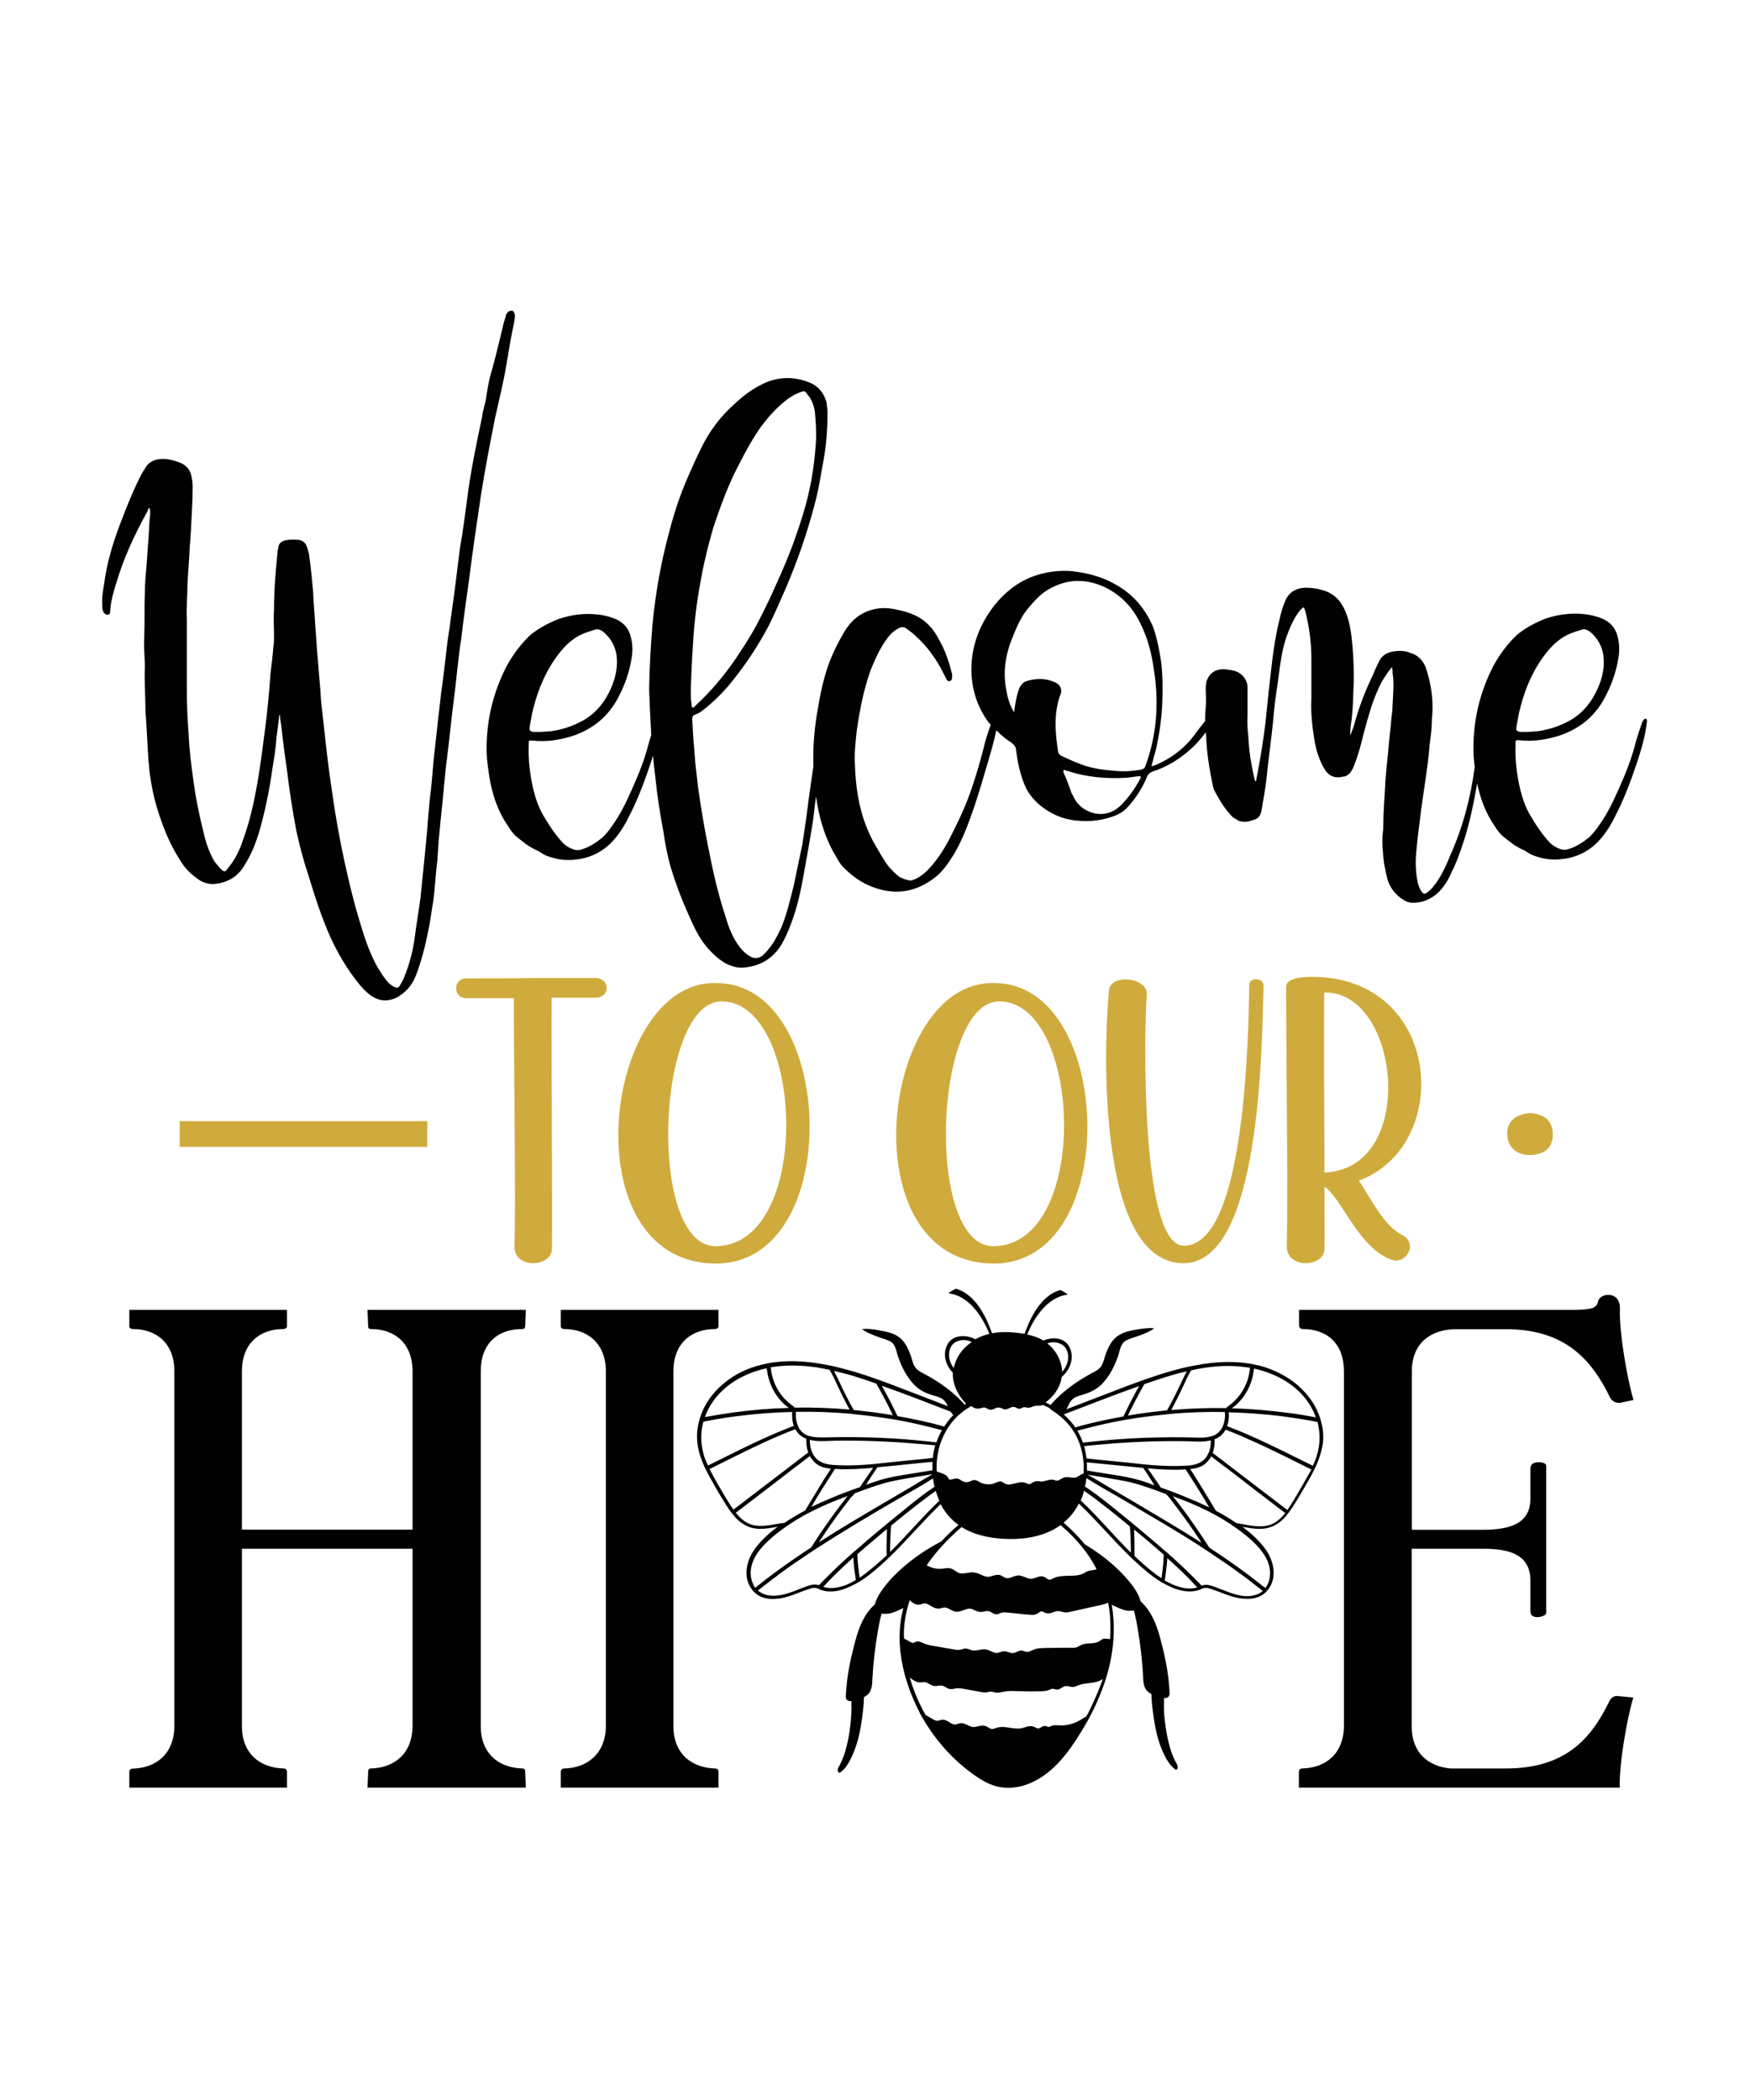
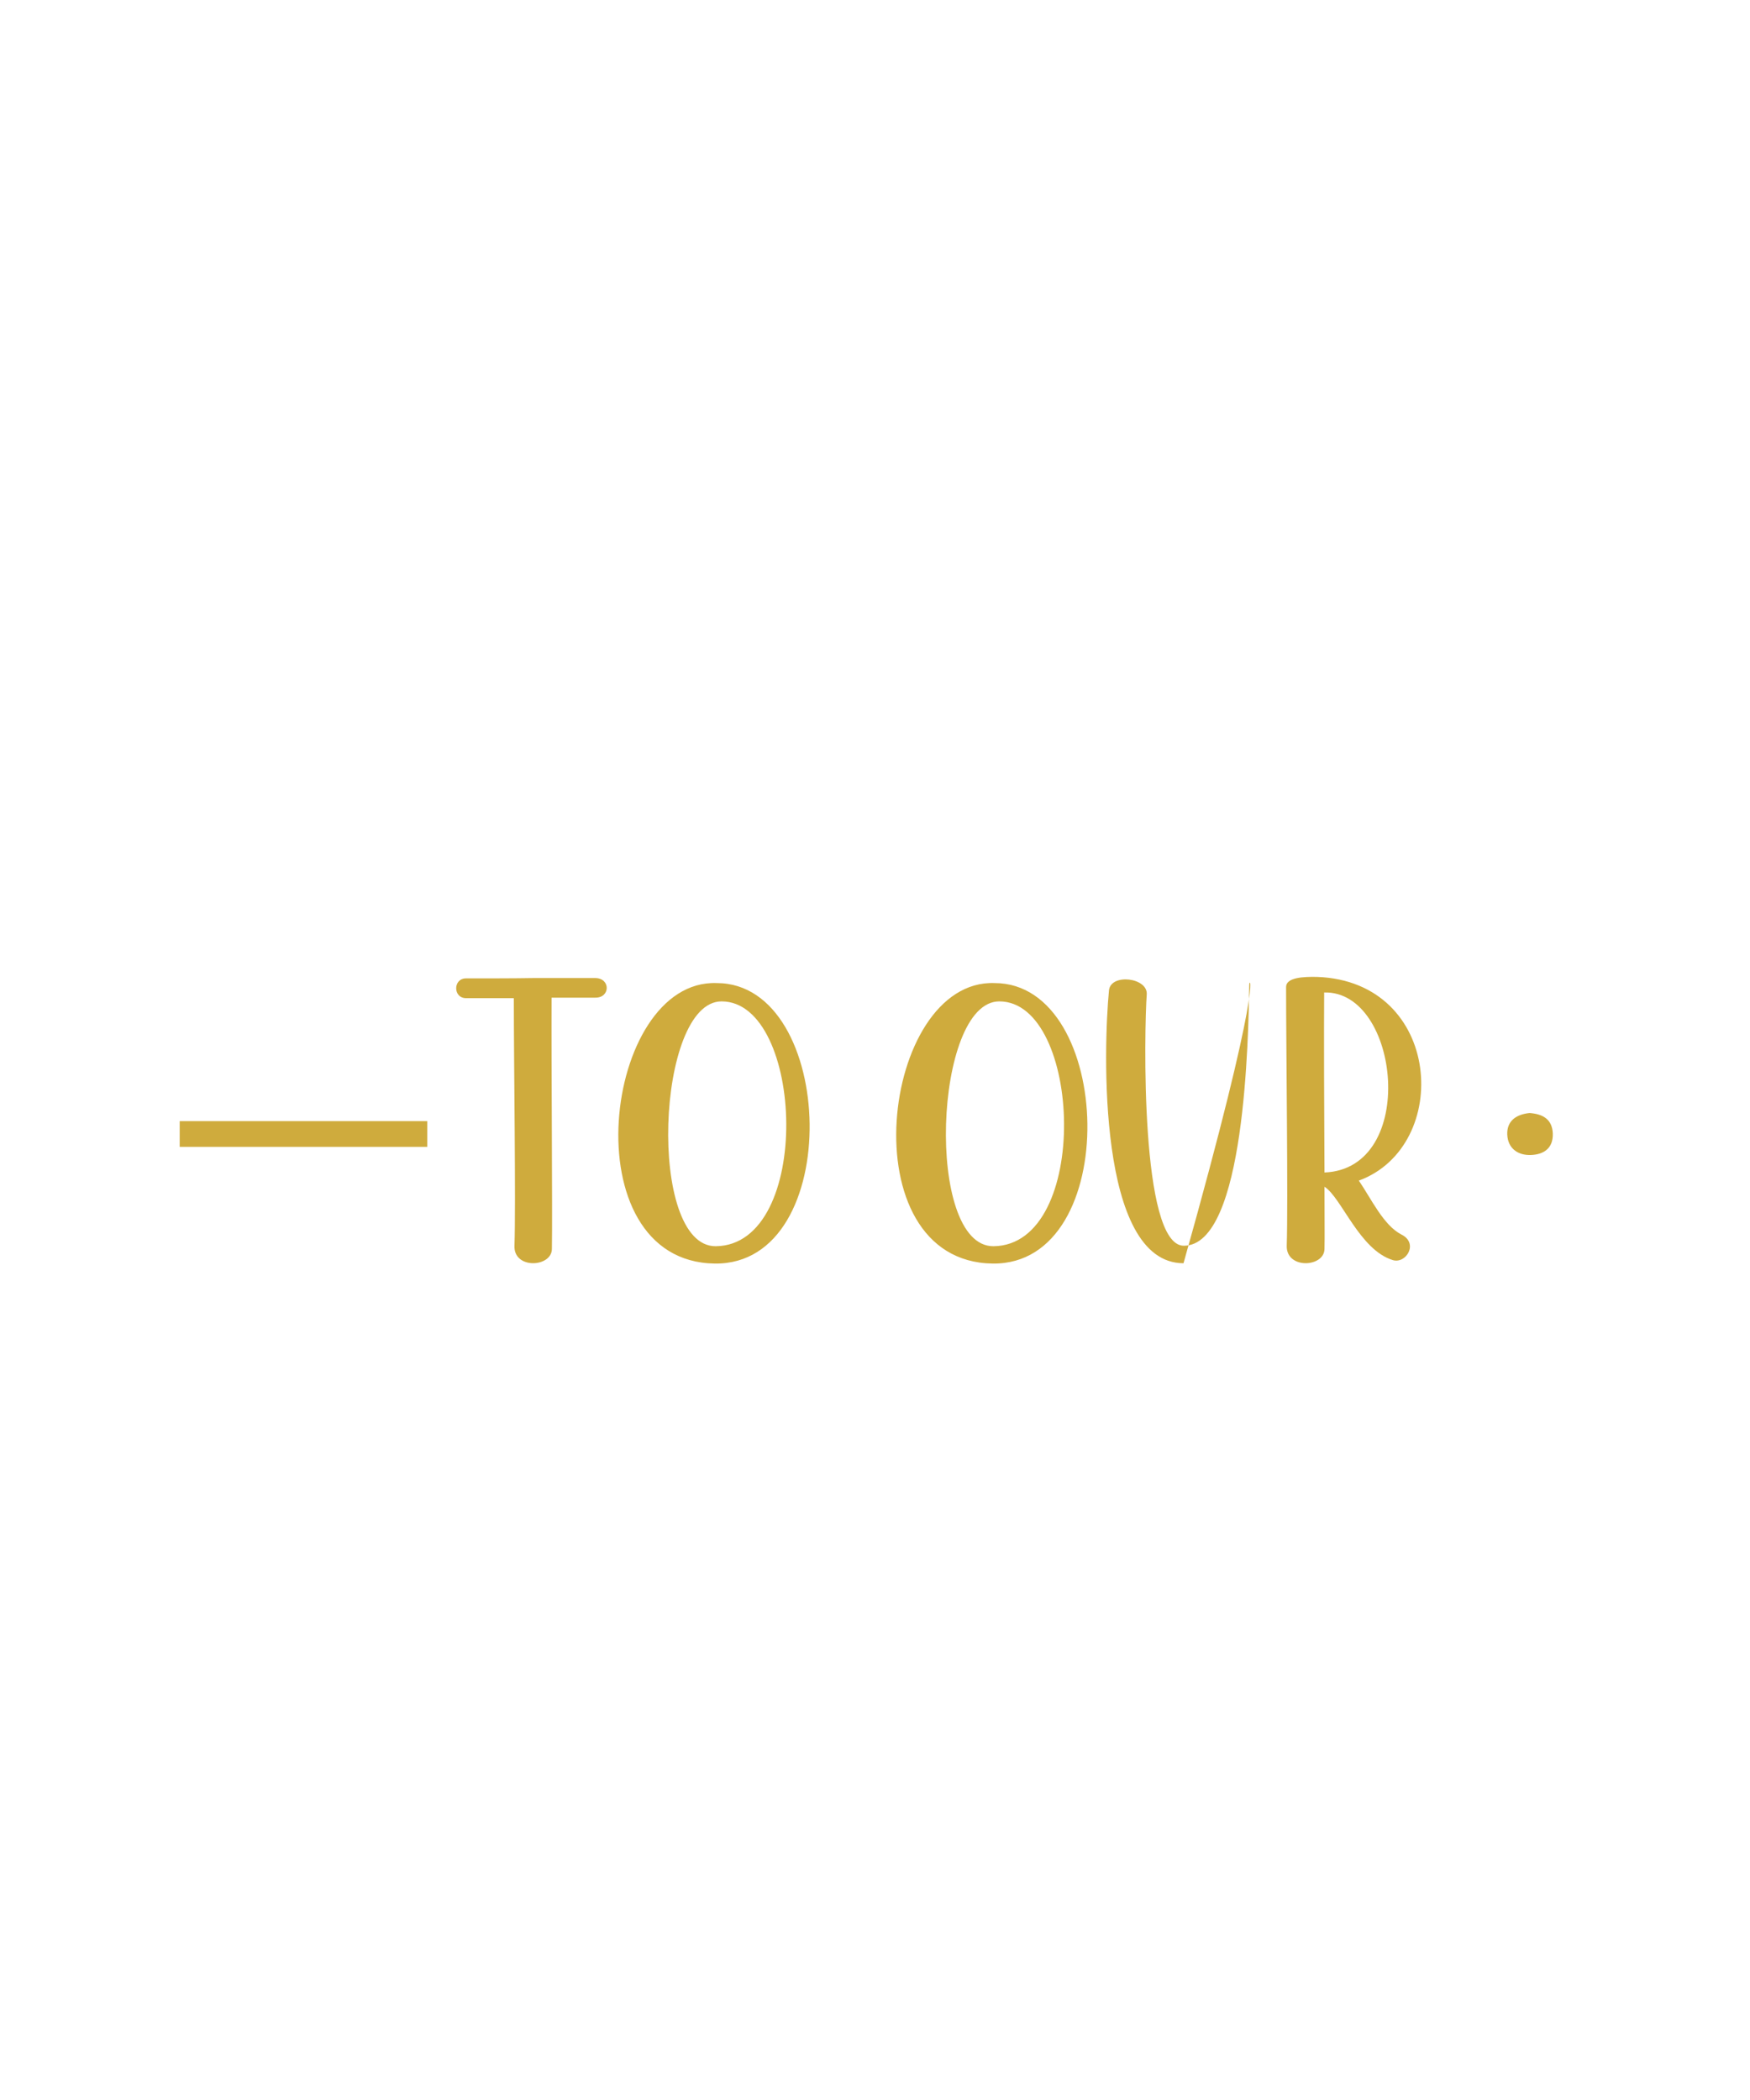
<svg xmlns="http://www.w3.org/2000/svg" version="1.1" id="Layer_1" x="0px" y="0px" viewBox="0 0 1080 1296" xml:space="preserve">
-   <path fill="#010101" d="M312.5,225.2c1.4-8.5,2.8-16.9,4.6-25.4c0.4-1.8,0.7-3.5,0.7-5.3c-0.4-1.4-0.7-2.5-1.8-2.8c-1.1,0-2.5,0.4-3.2,1.8  c-0.4,0.4-0.7,1.1-0.7,1.8c-0.4,1.1-0.7,2.5-1.1,3.5c-2.5,10.2-4.9,20.8-7.8,31c-1.8,5.6-2.5,11.6-3.5,17.6  c-0.7,3.2-1.8,6.3-2.1,9.5c-3.5,16.6-7.1,33.5-9.2,50.4c-1.4,10.6-2.8,21.2-4.6,31.4c-1.8,14.5-3.5,28.6-5.6,43  c-0.7,6-1.8,12-2.5,18c-1.1,9.5-2.1,19-3.5,28.2c-0.7,7.4-1.8,14.8-2.5,22.2c-0.7,6.3-1.4,12.7-2.1,19c-0.7,8.5-1.4,16.9-2.5,25.4  c-0.4,5.6-1.1,11.3-1.4,17.3c-0.7,7.1-1.4,14.5-2.1,21.5c-0.7,7.1-1.4,14.1-2.1,20.8c-1.1,8.1-2.5,16.2-3.5,24  c-1.1,8.5-3.2,16.6-6.3,24.3c-0.7,1.8-1.8,3.9-2.8,5.6c-1.1,1.8-1.8,1.8-3.5,1.1c-1.1-0.3-2.1-1.4-3.2-2.1c-2.8-2.8-4.9-6.4-7.1-9.9  c-5.6-9.9-8.8-20.5-12-31.4c-3.2-10.6-5.6-21.2-8.1-32.1c-3.5-15.9-6.3-31.7-8.5-48c-1.4-9.2-2.5-18-3.5-27.1  c-0.7-6.3-1.4-12.7-2.1-19c-0.7-5.3-1.1-10.9-1.4-16.2c-0.7-7.1-1.1-14.1-1.8-21.2c-0.4-5.3-0.7-10.6-1.1-15.5  c-0.4-7.4-1.1-14.5-1.4-21.9c-0.7-7.4-1.4-15.2-2.5-22.6c-0.4-1.4-0.7-3.2-1.4-4.9c-0.7-2.1-2.1-3.2-4.2-3.9c-2.8-0.4-5.6-0.4-8.1,0  c-3.2,0.4-5.3,2.1-5.3,5.3c-0.4,0.7-0.4,1.4-0.4,1.8c-0.4,4.2-0.7,8.1-1.1,12c-0.7,8.1-1.1,15.9-1.1,24c-0.4,5.6,0,10.9,0,16.6  c0,2.1,0,4.2-0.4,6c-0.4,5.6-1.1,11.3-1.8,16.9c-0.7,10.9-1.8,22.2-3.2,33.1s-2.8,21.9-4.6,32.8c-2.1,12-4.6,24-8.8,35.6  c-2.1,6.7-5.3,13.4-9.9,18.7c-1.4,2.1-2.1,2.1-3.9,0.4c-1.4-1.4-2.8-3.2-4.2-4.9c-3.2-5.6-5.3-11.6-6.7-18c-2.5-9.9-4.6-20.1-6-30  c-1.4-10.2-2.8-20.5-3.2-30.7c-0.7-9.2-1.1-18-1.1-26.8c0-14.5,0-29.3,0-43.7c-0.4-7.4,0.4-14.5,0.4-21.9c0.4-7.8,1.1-15.5,1.4-23.3  c0.4-3.2,0.4-6.3,0.7-9.2c0.4-9.2,1.1-18.3,1.1-27.5c0-2.8-0.4-5.3-1.1-8.1c-1.1-3.2-3.2-5.3-6.3-6.7c-3.5-1.4-7.4-2.5-10.9-2.5  c-4.9,0-9.2,1.8-11.3,6.3c-0.7,0.7-1.1,1.8-1.8,2.8c-4.6,8.8-8.5,18.3-12,27.5c-5.3,13.4-9.5,26.8-11.3,40.9  c-0.7,4.2-1.4,8.1-1.1,12.3c0,1.4,0,3.2,0.7,4.6s1.8,1.8,2.8,1.8C68,379,68,378,68,376.9c0.4-5.6,1.8-10.9,3.5-16.2  c4.6-15.9,11.6-31,19.7-45.5c0-0.7,0.4-1.4,1.1-1.8c0.4,1.4,0.4,2.5,0.4,3.9c-0.7,5.3-0.7,10.6-1.1,15.5s-0.7,9.9-1.1,15.2  c-0.4,5.6-1.1,11.6-1.1,17.6c-0.4,9.2,0,18.3-0.4,27.9c-0.4,6,0.4,12,0.4,18c-0.4,9.5,0.4,18.7,0.4,28.2c0.4,3.5,0.4,6.7,0.7,10.2  c0.4,6.7,0.7,13,1.1,19.4c0.4,2.1,0.4,4.6,0.7,7.1c1.1,8.5,2.8,16.9,5.6,25.4c3.2,9.9,7.1,19.4,12.7,28.2c2.8,4.9,6.3,8.8,10.9,12  c3.9,3.2,8.5,4.2,13.4,3.2c7.4-1.4,12.7-5.3,16.2-11.6c3.9-6,6.3-12.3,8.5-19c3.9-13.4,6.7-26.8,8.5-40.2c1.1-6.3,2.1-12.7,2.5-19  c0.7-4.6,1.1-9.2,1.8-14.1c0,0,0,0,0.4,0c0,2.1,0.4,4.2,0.7,6c1.1,10.2,2.5,20.5,3.9,30.3c1.4,11.6,3.2,22.9,5.3,34.2  c2.1,9.9,4.6,19.4,7.8,28.9c3.9,13,8.1,25.7,13.4,37.7c4.6,9.9,9.9,19,16.6,27.5c2.5,3.2,5.3,6.3,8.8,8.8c4.9,3.2,9.9,3.5,15.2,1.1  c6-3.2,9.9-7.8,12.3-14.1c3.2-8.5,5.6-17.6,7.4-26.8c1.4-6.3,2.1-12.7,3.2-19c1.1-8.1,1.4-16.6,2.5-24.7c0.4-6,0.7-12.3,1.4-18.3  c0.7-8.5,1.8-16.9,2.5-25.4c0.7-6.7,1.1-13,2.1-19.7c1.4-11.3,2.5-22.6,3.9-33.8c1.8-13.4,2.8-26.8,4.9-40.2  c1.4-12.3,3.2-24.7,4.9-37c2.1-16.9,4.6-33.5,7.1-50.4c2.5-16.2,5.6-32.1,8.8-48.3C307.9,247.1,310.7,236.2,312.5,225.2z   M1015.6,443.5c-0.7,0-1.4,0.7-2.1,2.1c-1.4,4.2-2.8,8.1-3.9,12c-2.5,10.2-6.3,19.7-10.6,29.3c-3.5,7.8-7.1,15.5-12,22.2  c-1.8,2.8-3.9,5.3-6,7.4c-3.9,3.2-8.1,6-12.7,7.4c-1.8,0.7-3.9,0.7-5.6,0c-2.1-0.7-4.6-2.1-6.3-3.9c-4.9-5.3-8.8-11.3-12.3-17.3  c-2.8-4.9-4.6-10.2-6-15.9c-2.1-9.2-3.2-18.3-2.8-27.9c0-2.1,0-2.1,1.8-2.1c9.2,1.1,18-0.4,26.4-3.2c11.6-4.2,20.8-11.6,26.8-22.9  c4.2-7.8,7.1-15.9,8.5-24.7c0.7-4.2,0.7-8.5-0.4-12.7c-1.4-6.3-5.3-10.2-11.6-12.3c-3.2-1.1-6.7-1.8-10.2-2.1  c-7.8-0.7-15.2,0.4-22.6,2.8c-6.3,2.5-12.3,5.6-17.6,9.9c-6,5.6-10.9,12.3-14.8,19.4c-8.1,15.9-12.3,32.4-12.3,51.1  c0,3.4,0.3,7.3,0.8,11.2c0,0.3-0.1,0.5-0.1,0.8c-2.5,18.7-7.4,37-15.2,54.3c-2.1,5.3-4.6,10.6-7.8,15.5c-1.8,2.5-3.5,4.9-6,6.7  c-1.8,1.4-2.5,1.4-3.9-0.7c-1.4-2.1-2.1-4.6-2.5-7.1c-1.1-6.3-1.1-12.3-0.4-18.7c0.7-8.1,1.8-15.9,2.8-24  c1.8-13.4,4.2-26.8,5.3-40.5c0.7-5.3,1.4-10.6,1.4-16.2c0.7-6.3,0.4-12.7-0.7-19.4c-0.7-3.9-1.8-8.1-3.2-12.3  c-1.8-4.2-4.6-7.4-9.5-8.8c-2.5-1.1-5.6-1.4-8.5-1.1c-4.9,0.4-8.8,2.1-10.9,6.7c-1.4,2.8-2.5,5.3-3.5,7.8  c-4.6,9.5-8.5,19.4-11.3,29.6c-0.7,2.8-1.8,5.3-2.8,8.1c0-2.1,0-4.2,0.4-6.7c1.4-9.2,1.4-18.7,1.8-28.2c0-8.8-0.4-17.3-1.4-26.1  c-0.7-5.6-1.8-11.3-4.2-16.6c-2.8-6.3-7.4-10.6-14.1-12.3c-3.5-1.1-7.1-1.4-10.6-1.4c-6,0.4-10.2,3.2-12.3,8.8  c-1.4,3.5-2.5,7.1-3.2,10.6c-3.2,12.7-4.6,25.4-6,38.1c-1.1,8.8-1.8,17.6-2.8,26.4c-1.4,11.3-3.2,22.2-5.3,33.1  c-0.4,0.7,0,1.8-0.7,2.5c-0.7-0.4-0.4-1.1-0.7-1.4c-0.4-2.5-1.1-4.6-1.4-6.7c-1.4-6.7-2.1-13.4-2.5-20.5c-0.4-3.9-0.7-8.1-0.4-12  c0-5.6,0-11.6,0-17.3c0-4.6-3.2-8.8-7.8-10.2c-2.5-0.7-5.3-1.1-8.1-1.1c-4.9,0.4-8.1,3.2-9.5,7.8c0,1.1-0.4,2.1-0.4,3.5  c0,4.2,0.4,8.5,0,12.3c-0.3,2.9-0.4,5.7-0.4,8.5c-1.8,2.2-3.6,4.4-5.3,6.7c-6.3,9.2-15.2,16.2-25.7,20.5c-0.4,0-1.1,0.7-2.1,0.4  c1.1-3.5,1.8-7.1,2.8-10.2c2.1-9.5,3.5-19,3.9-28.9c0.3-8.5,0.3-16.9-0.7-25c-1.1-7.4-2.5-14.5-4.9-21.5  c-4.9-11.6-12.7-20.8-24-26.8c-8.1-4.6-16.9-6.7-26.1-7.8c-8.1-0.7-16.2,0.4-24,3.2c-9.5,3.5-17.6,9.9-24,18  c-9.2,12-14.5,25.4-14.1,41.3c0.4,10.6,3.5,20.5,9.5,29.3c0.7,1,1.5,2,2.4,3c-1.7,4.9-3.4,9.8-4.5,14.9c-2.8,10.9-6,21.5-9.9,31.7  c-2.8,7.1-6,13.8-9.2,20.1c-3.5,7.4-7.8,14.5-13,20.5c-2.8,3.2-6,6.3-10.2,8.1c-1.1,0.4-2.5,1.1-3.5,0.7c-2.1-0.4-4.2-1.1-6-2.1  c-2.5-1.8-4.2-3.9-6-5.6c-3.5-4.2-6-9.2-8.8-13.8c-2.1-3.5-3.9-7.4-5.6-11.6c-4.9-12.3-6.7-25.4-7.1-38.8  c-0.4-6.7,0.4-13.4,1.1-20.1c1.8-12.7,4.2-25.4,8.5-37.4c2.5-6.3,5.3-12.7,9.2-18.3c2.1-3.2,4.6-6,8.1-7.8c1.8-1.1,3.5-1.1,5.3,0.4  c1.8,1.4,3.9,2.8,5.6,4.6c7,6.3,12.3,13.8,16.6,22.2c0.7,1.4,1.4,2.8,2.1,4.2c0.3,0.7,1.1,1.4,2.1,1.1c1.1-0.4,1.4-1.1,1.4-2.1  c0-0.7,0-1.4,0-2.1c-1.8-7.1-3.9-13.8-7.4-20.1c-1.8-3.5-3.9-7.1-6.7-9.9c-4.2-4.6-9.5-7.1-15.5-8.8c-5.3-1.4-10.6-2.5-15.9-1.8  c-9.9,1.4-16.6,6.7-21.5,15.2c-3.9,6.7-7.4,13.8-9.9,21.2c-2.8,8.5-4.6,16.9-6,25.7c-1.8,9.9-2.8,20.1-2.8,30.3c0,1.6,0,3.3,0.1,5  c-1,6.7-2,13.4-2.9,20.1c-1.1,9.2-2.5,18.7-3.9,27.9c-1.8,8.5-3.5,16.9-5.3,25.4c-2.1,8.5-4.2,17.3-7.4,25.4  c-1.8,3.9-3.5,7.4-5.6,10.6c-1.8,2.5-3.5,4.9-6,7.1c-2.8,2.5-6,2.5-9.2,0c-1.8-1.1-3.2-2.5-4.6-4.2c-4.6-5.6-7.4-12.7-9.5-20.1  c-4.6-13.8-7.8-28.2-10.6-42.7c-2.5-12.3-4.6-25-6.3-37.4c-0.7-7.1-1.8-14.1-2.1-21.2c-0.7-6.7-1.1-13.4-1.4-20.1  c0-1.4,0.4-2.1,1.4-2.5c2.1-0.7,3.9-1.8,5.6-3.2c6.7-5.3,12.7-11.3,18-18c8.5-10.6,15.9-21.9,22.2-33.8c3.9-7.8,7.1-15.5,10.6-23.3  c7.1-16.6,13-33.5,17.6-51.1c2.5-8.8,3.9-18.3,5.6-27.5c1.8-9.9,2.5-19.7,2.5-29.6c0-2.1-0.4-4.6-0.7-6.7c-1.8-6-5.3-9.9-10.6-12  c-8.8-3.5-17.3-3.5-25.7-0.4c-7.8,3.2-14.5,8.1-20.5,13.8c-8.8,7.8-15.5,16.9-20.5,27.2c-2.8,5.6-5.3,11.3-7.8,16.9  c-5.3,12-9.2,24-12.3,36.3c-4.9,18.3-8.1,36.7-9.9,55.4c-1.1,13-1.8,26.1-2.1,39.5c0,3.5,0.4,7.4,0.4,10.9c0.3,6,0.6,12.1,0.9,18.1  c-0.4,1.4-0.9,2.7-1.3,4.1c-2.5,10.2-6.3,19.7-10.6,29.3c-3.5,7.8-7.1,15.5-12,22.2c-1.8,2.8-3.9,5.3-6,7.4c-3.9,3.2-8.1,6-12.7,7.4  c-1.8,0.7-3.9,0.7-5.6,0c-2.1-0.7-4.6-2.1-6.3-3.9c-4.9-5.3-8.8-11.3-12.3-17.3c-2.8-4.9-4.6-10.2-6-15.9  c-2.1-9.2-3.2-18.3-2.8-27.9c0-2.1,0-2.1,1.8-2.1c9.2,1.1,18-0.4,26.4-3.2c11.6-4.2,20.8-11.6,26.8-22.9c4.2-7.8,7.1-15.9,8.5-24.7  c0.7-4.2,0.7-8.5-0.4-12.7c-1.4-6.3-5.3-10.2-11.6-12.3c-3.2-1.1-6.7-1.8-10.2-2.1c-7.8-0.7-15.2,0.4-22.6,2.8  c-6.3,2.5-12.3,5.6-17.6,9.9c-6,5.6-10.9,12.3-14.8,19.4c-8.1,15.9-12.3,32.4-12.3,51.1c0,3.9,0.4,8.5,1.1,13  c1.4,10.9,4.2,21.5,9.9,31c2.5,3.9,4.6,7.8,8.1,10.6c2.8,2.1,5.6,4.6,8.8,6.3c1.8,1.1,3.9,1.8,5.3,2.8c2.5,1.8,4.6,2.5,7.1,3.2  c4.6,1.4,8.8,1.8,13.4,1.4c8.8-0.7,16.2-3.9,22.6-9.9c4.6-4.6,8.1-9.9,10.9-15.5c5.6-10.6,9.9-21.9,13.8-33.5  c0.6-1.8,1.2-3.6,1.7-5.4c0.4,4.3,0.8,8.7,1.4,13.1c1.1,10.9,2.8,22.2,4.9,33.1c1.1,7.8,2.5,15.2,4.6,22.6  c3.2,10.6,7.1,20.8,11.6,30.7c3.2,7.1,6.3,13.8,11.6,19.7c3.5,3.9,7.1,7.1,11.6,9.5c3.2,1.4,6.7,2.5,10.2,2.1  c9.9-0.7,17.6-5.3,22.9-13.4c2.8-4.6,4.9-9.5,6.7-14.5c3.5-9.2,5.6-19,7.4-28.9c2.1-11.6,4.2-23.3,6-34.9c0.5-4.5,1.1-9.2,1.7-13.9  c0.3,1.7,0.5,3.3,0.8,5c1.8,10.2,4.9,20.1,9.9,29.3c1.8,2.8,3.2,6,5.3,8.5c5.3,5.6,11.3,10.2,18.7,13c13.8,5.3,26.4,3.5,38.1-5.3  c5.3-3.9,8.8-9.2,12.3-14.8c4.2-7.1,7.4-14.8,10.2-22.6c3.5-9.5,6.3-19,9.2-28.9c2.5-8.3,5-16.6,6.8-25c2.8,2.9,6,5.5,9.4,7.7  c1.8,1.4,2.8,2.8,2.8,4.9c0.7,4.9,1.4,9.5,2.8,14.1c1.4,4.6,2.8,8.8,5.6,12.7c3.9,5.6,9.5,9.9,16.2,13c7,3.2,14.5,3.9,22.2,3.5  c4.9-0.4,9.5-1.4,14.1-3.2c3.9-1.4,7-3.9,9.5-7.1c4.2-4.9,7.8-10.6,10.2-16.6c0.7-1.8,1.8-2.8,3.5-3.5c9.9-3.2,18-8.5,25.4-15.5  c2.8-2.8,5.2-5.7,7.5-8.7c0.1,0.9,0.2,1.8,0.3,2.7c0.3,10.2,2.1,20.5,4.2,30.7c0.3,0.7,0.3,1.4,0.7,2.1c3.2,6.3,6.7,12,11.6,16.9  c1.1,0.7,2.5,1.4,3.5,2.1c3.2,1.1,6,0.7,8.8-0.4c3.2-0.7,4.6-2.5,5.3-5.6c1.1-7.1,2.5-13.8,3.2-20.8c1.1-11.3,2.8-22.6,3.9-33.8  c0.7-8.8,1.8-17.3,3.2-26.1c1.1-8.8,2.1-17.6,4.9-26.1c2.1-6,4.6-12,8.5-16.9c0.7-0.7,1.1-1.1,1.4-1.4c0.7-0.7,1.1-0.7,1.4,0  c0,0.4,0,0.7,0.4,1.1c2.5,9.9,3.9,19.7,3.9,29.6c0,8.5,0,16.6,0,25c-0.4,8.1,0.4,16.6,1.8,25c1.1,7.1,3.2,13.8,7.1,19.7  c2.1,2.8,4.6,3.9,7.4,3.9c1.8,0,3.2-0.4,4.9-0.7c1.4-0.7,2.8-1.8,3.5-3.2c0.7-1.1,1.1-1.8,1.4-2.8c2.8-6.7,4.6-13.8,6.3-20.8  c2.5-9.2,4.9-18.3,8.8-26.8c2.1-4.9,4.9-9.2,8.5-13.8c0,1.1,0.4,1.4,0.4,1.8c0,0.7,0,1.1,0,1.8c1.1,6.7,0.3,13.4,0,20.1  c0,2.8-0.4,5.3-0.7,7.8c-0.4,6.3-1.4,12.3-1.8,18.7c-0.7,7.8-1.8,15.9-2.1,24c-0.4,7.8-1.1,15.2-1.1,23.3c0,1.4,0,2.8-0.3,4.6  c-0.7,6,0,12.3,0.7,18.7c0.7,3.9,1.4,7.8,2.5,11.3c1.8,4.9,4.9,8.8,9.5,11.6c1.4,1.1,2.8,1.4,4.6,1.8c6.3,0.4,11.6-1.8,16.2-5.6  c4.2-3.9,7.1-8.8,9.2-13.8c3.2-6.3,5.3-12.7,7.4-19c3.7-11.7,6.1-23.5,8.1-35.2c1.7,7.9,4.3,15.5,8.4,22.5c2.5,3.9,4.6,7.8,8.1,10.6  c2.8,2.1,5.6,4.6,8.8,6.3c1.8,1.1,3.9,1.8,5.3,2.8c2.5,1.8,4.6,2.5,7.1,3.2c4.6,1.4,8.8,1.8,13.4,1.4c8.8-0.7,16.2-3.9,22.6-9.9  c4.6-4.6,8.1-9.9,10.9-15.5c5.6-10.6,9.9-21.9,13.8-33.5c2.8-8.5,5.3-16.6,6.3-25.4C1016.6,444.5,1016.3,443.8,1015.6,443.5z   M935.9,448.4c0.4-2.8,1.1-5.3,1.4-7.8c2.8-12.3,7-23.6,14.1-33.8c4.2-6,8.8-11.3,15.5-14.8c2.8-1.4,6.3-2.5,9.5-3.5  c2.1-0.4,3.5,0.4,4.9,1.4c4.6,3.9,7.1,8.5,8.1,13.8c1.1,7.4-0.3,14.1-3.2,20.8c-3.9,8.8-9.5,15.9-18,20.5c-6,3.2-12.3,5.3-19.4,6.3  c-2.1,0-4.2,0.4-6.7,0.4c-1.1,0-2.5,0-3.9,0C935.9,451.2,935.5,450.9,935.9,448.4z M326.9,448.4c0.4-2.8,1.1-5.3,1.4-7.8  c2.8-12.3,7.1-23.6,14.1-33.8c4.2-6,8.8-11.3,15.5-14.8c2.8-1.4,6.3-2.5,9.5-3.5c2.1-0.4,3.5,0.4,4.9,1.4c4.6,3.9,7.1,8.5,8.1,13.8  c1.1,7.4-0.4,14.1-3.2,20.8c-3.9,8.8-9.5,15.9-18,20.5c-6,3.2-12.3,5.3-19.4,6.3c-2.1,0-4.2,0.4-6.7,0.4c-1.1,0-2.5,0-3.9,0  C326.9,451.2,326.6,450.9,326.9,448.4z M426.7,434c-0.4-2.8-0.4-5.6-0.4-8.8c0.4-9.2,0.7-18.7,1.4-28.2c0.7-12,2.1-24,4.2-35.6  c2.1-12.3,4.9-24.3,8.5-36.3c4.6-13.8,9.5-27.1,16.2-39.5c3.9-7.8,8.1-15.2,13-22.2c4.2-5.6,8.8-10.9,14.1-15.2  c3.2-2.8,6.7-4.9,10.6-6.3c2.1-0.7,2.5-0.7,3.9,1.4c2.5,2.8,3.9,6.3,4.6,10.2c0.7,6.3,1.1,13,0.7,20.1c-0.7,9.5-1.8,18.7-3.9,28.2  c-2.1,10.2-5.3,20.1-8.8,30c-3.5,10.2-7.8,20.1-12.3,30c-3.5,8.1-7.8,16.6-12,24.7c-3.9,7.1-8.5,14.1-13,20.8  c-7.1,10.2-14.8,19.4-24,27.9c-0.7,0.7-1.4,1.8-2.1,1.4C426.4,436.1,427.1,435,426.7,434z M703.5,480.9c-3.2,6-7,11.3-11.6,15.9  c-1.4,1.4-2.8,2.5-4.6,3.5c-8.1,4.6-19.4,1.1-24-7.1c-0.7-1.4-1.4-2.8-2.1-3.9c-1.4-4.2-2.8-8.1-4.6-12c0-0.4-0.4-0.7-0.4-1.1  c0-0.7,0.4-1.1,0.7-1.1c0.7,0.4,1.4,0.7,2.1,0.7c11.6,3.9,24,4.9,36,4.2c3.2-0.4,6-0.7,8.8-1.1C704.2,479.8,703.9,480.5,703.5,480.9  z M707,472.4c-0.4,1.4-1.1,2.1-2.5,2.5c-6,1.1-11.6,1.4-17.6,0.7c-5.3-0.4-10.9-1.1-16.6-2.8c-5.3-1.8-10.2-3.9-15.2-6.3  c-1.1-0.7-1.8-1.1-2.1-2.5c-1.4-9.5-2.5-19.4-0.4-28.9c0.4-2.5,1.1-4.6,2.1-7.1c0.7-2.1,0-5.3-3.2-6.7c-5.6-2.8-11.6-2.8-17.6-1.1  c-2.5,0.7-3.9,2.5-4.9,4.6c-1.8,4.9-2.5,9.9-3.2,14.8c-2.5-4.2-3.9-8.5-4.6-13c-2.5-11.6-0.7-22.9,3.9-33.8c2.5-6.3,5.3-12.7,9.9-18  c3.9-4.6,8.1-9.2,13.8-12c10.6-5.6,21.5-5.6,32.4-0.7c9.9,4.6,17.3,12,22.2,21.9c4.9,9.5,7.4,19.4,8.8,30c1.4,8.5,1.8,17.3,1.4,26.1  C713,450.9,710.9,461.8,707,472.4z M79.8,1103.3v-9.7c0-1.3,0.8-2.1,2.1-2.1c14.7-0.4,25.7-9.3,25.7-26.5V846.3  c0-17.3-11-26.1-25.7-26.1c-1.3,0-2.1-0.8-2.1-1.7v-10.1h97.3v10.1c0,0.8-0.8,1.7-2.1,1.7c-14.7,0-25.7,8.8-25.7,26.1V944h105.3  v-97.7c0-17.3-11-26.1-25.7-26.1c-1.3,0-1.7-0.8-1.7-1.7l-0.4-10.1h97.7l-0.4,10.1c0,0.8-0.4,1.7-1.7,1.7  c-15.2,0-25.7,8.8-25.7,26.1v219c0,16.8,11,25.7,25.7,26.1c1.3,0,1.7,0.8,1.7,2.1l0.4,9.7h-97.7l0.4-9.7c0-1.3,0.4-2.1,1.7-2.1  c14.7-0.4,25.7-9.3,25.7-26.5V955.8H149.3v109.5c0,16.8,11,25.7,25.7,26.1c1.3,0,2.1,0.8,2.1,2.1v9.7H79.8V1103.3z M373.9,1064.9  V846.3c0-17.3-11.4-26.1-25.7-26.1c-1.3,0-2.1-0.8-2.1-1.7v-10.1h97.3v10.1c0,0.8-0.8,1.7-2.1,1.7c-14.7,0-25.7,8.8-25.7,26.1v219  c0,16.8,11,25.7,25.7,26.1c1.3,0,2.1,0.8,2.1,2.1v9.7h-97.3v-9.7c0-1.3,0.8-2.1,2.1-2.1C362.5,1091.1,373.9,1082.2,373.9,1064.9z   M801.7,818.1v-9.7h170.6c6.7-0.4,13.1,0,13.9-5.1c0.4-2.5,3.4-4.2,6.3-4.2c3.8,0,7.6,2.5,7.2,9.3c-0.4,13.5,4.2,41.3,8.4,55.6  l-8,1.7c-2.5,0.4-5.1-0.8-6.3-2.9c-11.4-23.6-27.8-42.5-64.4-42.5h-31.6c-15.2,0.4-26.5,8.8-26.5,26.1v97.7H915  c17.7,0,29.5-4.2,29.5-19.4v-18.5c0-2.9,2.5-3.8,5.1-3.8s4.6,0.8,4.6,2.1v91c0,1.3-2.9,2.5-5.5,2.5c-2.1,0-4.2-0.8-4.2-3.4v-19  c0-15.6-11.8-19.8-29.1-19.8h-44.2v109.5c0,16.4,10.1,24.8,24,26.1h34.1c36.6,0,52.6-18.1,64-41.7c1.3-2.5,3.4-3.4,5.9-2.9l8.8,0.8  c-4.2,13.9-8.8,41.7-8.4,55.6h-198v-9.7c0-1.3,0.8-2.1,2.1-2.1c14.7-0.4,25.7-9.3,25.7-26.5V846.3c0-17.3-10.5-26.1-25.7-26.1  C802.6,820.2,801.7,819,801.7,818.1z M816.3,882c-0.2-1.3-0.4-2.6-0.8-3.9c-0.2-1-0.5-2-0.8-2.9c-2.5-7.9-7.4-14.6-13.5-20  c-0.8-0.7-1.6-1.4-2.4-2c-5.5-4.2-11.8-7.4-18.4-9.5c-2.1-0.7-4.3-1.2-6.4-1.6c-0.8-0.2-1.7-0.3-2.5-0.5c-9.1-1.5-18.4-1.3-27.6,0  c-0.8,0.1-1.6,0.2-2.4,0.4c-1.6,0.3-3.1,0.5-4.7,0.8c-1,0.2-2.1,0.4-3.1,0.6c-3.4,0.7-6.7,1.6-10,2.5c-0.9,0.3-1.9,0.5-2.8,0.8  c-1.2,0.4-2.4,0.7-3.7,1.1c-3.1,1-6.1,2-9.1,3c-1.1,0.4-2.3,0.8-3.4,1.2c-6.5,2.3-13,4.8-19.4,7.3c-9,3.5-18.1,6.9-27.1,10.4  c0.5-1,1-2,1.5-3.1c0.8-1.8,2-3.2,3.8-4.2c1.5-0.8,3.1-1.2,4.7-1.7c4.7-1.3,8.7-3.3,12.1-6.8c4.5-4.8,7.6-10.8,9.7-17  c1.2-3.4,1.5-8,5.1-9.7c2.8-1.4,6.1-2.2,9-3.3c2.8-1.1,5.6-2.2,8-4c0.1-0.1,0-0.2-0.1-0.2c-3.3-0.3-6.5,0.2-9.7,0.7  c-4.3,0.7-8.7,1.5-12.4,4c-3.9,2.6-6,7.2-7.6,11.5c-0.8,2.3-1.2,4.7-2.5,6.9c-1.1,1.9-2.9,3-4.8,4c-0.6,0.3-1.1,0.6-1.7,0.9  c-9.2,5-18.1,11.4-25,19.4c-0.2-0.1-0.3-0.2-0.5-0.3s-0.3-0.2-0.5-0.3l0,0c-0.7-0.4-1.4-0.7-2.1-1c0.4-0.3,0.8-0.6,1.2-0.9  c0.3-0.2,0.6-0.5,0.9-0.8c3.2-2.8,5.7-6.3,7.1-10.4c0.4-1.2,0.7-2.4,0.8-3.6c5.1-4.2,7.9-11.5,5.1-17.9c-2.8-6.4-10.4-7.1-16.4-4.6  l0,0c-3.1-1.9-6.5-3-10-3.7c10.5-25.1,24.9-24.2,24.9-24.7c0-0.4-3-2.1-4-2.6c-0.2-0.1-0.4-0.1-0.7-0.1c-13.3,3.9-19.6,20.9-21.8,27  c-1.6-0.3-3.1-0.5-4.7-0.7c-5.1-0.6-10.3-0.6-15.4,0.3c-2.1-5.8-8.4-23.4-22-27.4c-0.2-0.1-0.5,0-0.7,0.1c-1,0.5-4,2.2-4,2.6  c0,0.5,14.6-0.5,25.1,25.1c-3,0.7-6,1.8-8.7,3.3c-6.1-3.2-14.6-2.8-17.6,4c-2.6,5.8-0.5,12.3,3.7,16.6c-0.2,6.1,2.2,11.9,6,16.7  c0.2,0.2,0.3,0.4,0.5,0.6c0.5,0.7,1.1,1.3,1.7,1.9c-0.3,0.2-0.5,0.3-0.8,0.5c0,0,0,0-0.1,0c-6.8-7.7-15.4-13.8-24.3-18.6  c-0.5-0.3-1.1-0.6-1.7-0.9c-1.9-1-3.7-2.1-4.8-4c-1.3-2.1-1.7-4.6-2.5-6.9c-1.6-4.3-3.7-8.9-7.6-11.5c-3.6-2.5-8.1-3.2-12.4-4  c-3.2-0.6-6.5-1-9.7-0.7c-0.1,0-0.2,0.1-0.1,0.2c2.4,1.9,5.2,2.9,8,4c2.9,1.2,6.2,2,9,3.3c3.6,1.8,3.9,6.4,5.1,9.7  c2.1,6.2,5.2,12.2,9.7,17c3.4,3.6,7.4,5.5,12.1,6.8c1.6,0.5,3.3,0.9,4.7,1.7c1.7,0.9,3,2.4,3.8,4.2c0.1,0.2,0.2,0.5,0.3,0.7  c-7.8-3-15.6-6-23.4-9c-6.5-2.5-12.9-5-19.4-7.3c-1.1-0.4-2.3-0.8-3.4-1.2c-3-1.1-6.1-2.1-9.1-3c-1.2-0.4-2.4-0.8-3.7-1.1  c-0.9-0.3-1.9-0.5-2.8-0.8c-3.3-0.9-6.7-1.8-10-2.5c-1-0.2-2.1-0.4-3.1-0.6c-1.6-0.3-3.1-0.6-4.7-0.8c-0.8-0.1-1.6-0.3-2.4-0.4  c-9.2-1.3-18.5-1.5-27.6,0c-0.8,0.1-1.7,0.3-2.5,0.5c-2.1,0.4-4.3,1-6.4,1.6c-6.6,2-13,5.2-18.4,9.5c-0.8,0.6-1.6,1.3-2.4,2  c-6.2,5.4-11,12.1-13.5,20c-0.3,1-0.6,1.9-0.8,2.9c-0.3,1.3-0.6,2.5-0.8,3.9c-0.6,4.4-0.4,8.6,0.5,12.7c0.2,0.9,0.4,1.9,0.7,2.8l0,0  c0.8,2.8,1.8,5.4,3,8.1c0.3,0.7,0.7,1.5,1.1,2.2c0.4,0.8,0.8,1.6,1.2,2.4c2.7,5,5.5,10,8.5,14.8c1.7,2.8,3.4,5.6,5.3,8.2  c0.5,0.6,0.9,1.2,1.4,1.8c0.4,0.5,0.9,1.1,1.3,1.6c2.9,3.2,6.6,5.9,10.9,6.9c4.9,1.1,9.9,0.2,14.7-0.6c0.3,0,0.5-0.1,0.8-0.1  c-5.5,4-10.6,8.7-14.4,14.1c-5,7.1-7.1,17.2-1.4,24.6l0,0c0.5,0.7,1.1,1.3,1.7,1.9c6.6,6.1,16.9,4,24.6,1c2.7-1,5.3-2.1,8.1-3  c1.5-0.5,3.2-1.2,4.8-0.9c0.1,0,0.2,0,0.2,0c0.9,0.2,1.8,0.6,2.6,1c0.3,0.1,0.5,0.2,0.8,0.3c4.8,1.6,10,0.9,14.7-0.9  c2.3-0.9,4.5-1.9,6.7-3.1c0.8-0.4,1.5-0.9,2.3-1.3c5.8-3.6,11.1-8.3,16-12.8c0.1-0.1,0.1-0.1,0.2-0.2c0.7-0.7,1.5-1.4,2.2-2.1  c10.9-10.5,20.6-22.2,31.5-32.6c2.7,5.1,6.3,9.4,11,12.8c-3.7,3.2-7.3,6.6-10.6,10.2c-8.7,4.5-16.9,10-24.2,16.5  c-3.5,3.1-6.9,6.4-9.8,10.1c-2.8,3.5-5.7,7.6-6.9,11.9c0,0.1-0.1,0.2-0.1,0.3c-6.5,5.9-9.6,13.6-11.9,22c-2.7,9.8-4.9,19.8-5.7,30  c-0.1,1.6-0.3,3.2-0.3,4.8c-0.1,2.4,1.6,3.1,3.6,2.9c-0.3,0-0.1,3.8-0.1,4.2c0,5-0.6,10.1-1.3,15.1c-0.6,3.9-1.4,7.7-2.5,11.5  c-0.8,2.9-1.9,5.5-3.2,8.2c-0.3,0.5-0.6,1.1-0.9,1.6c-0.3,0.5-0.5,1-0.6,1.5c-0.1,0.7,0.2,2.3,1.2,2.1c0.3-0.1,0.5-0.2,0.7-0.4  c2.9-2.2,4.9-5.6,6.5-8.9c2.8-5.9,4.6-12.2,5.7-18.5c0.6-3.2,1-6.4,1.4-9.6c0.2-1.6,0.3-3.2,0.5-4.9c0-0.5,0.1-4.4,0.4-4.5  c0.2-0.1,0.5-0.2,0.7-0.4c2.2-1.2,3.3-3.2,3.8-5.6c0.4-1.7,0.4-3.4,0.5-5.2c0.5-9.9,1.7-19.8,3.4-29.6c0.4-2.4,0.9-4.8,1.4-7.2  c0.3-1.2,0.6-2.3,0.9-3.4c0,0.1,2.8,0.2,3,0.2c1-0.1,2.1-0.3,3-0.5c2-0.6,4-1.5,5.9-2.4c0.5-0.2,1-0.5,1.5-0.8  c-1.2,4.5-1.9,9.1-2.2,13.8c-0.1,2.1-0.1,4.2-0.1,6.4c0,0.9,0.1,1.7,0.1,2.6c0.4,6.1,1.4,12.2,3,18.1c0,0.2,0.1,0.3,0.1,0.5  c0.2,0.6,0.3,1.2,0.5,1.7c1.3,4.4,2.8,8.7,4.6,12.9c1.3,3,2.7,6,4.2,8.9c-0.1,0.1-0.1,0.3,0.1,0.5c0.1,0.1,0.2,0.2,0.3,0.2  c0.3,0.5,0.5,1,0.8,1.5c0.5,0.9,1,1.8,1.5,2.6c4.1,6.8,8.9,13.2,14.3,19c4.4,4.7,9.2,9.1,14.4,12.9c5.8,4.3,12,8.3,19.4,9.2  c13.9,1.7,26.6-6.2,35.6-16.2c4.9-5.4,9-11.4,12.8-17.6c1.5-2.4,2.9-4.8,4.3-7.3c0.7-1.2,1.4-2.5,2-3.7c1.4-2.8,2.8-5.5,4-8.4  c1.8-4,3.4-8.2,4.8-12.4c0.3-1,0.6-1.9,0.9-2.9c2.1-6.9,3.5-14,4.1-21.2c0.1-1,0.2-2,0.2-3.1c0.1-0.9,0.1-1.8,0.1-2.6  c0.2-5.8-0.2-11.7-1.2-17.4c0.6,0.3,1.1,0.6,1.7,0.9c1.9,0.9,3.9,1.8,5.9,2.4c1,0.3,2,0.5,3,0.5c0.3,0,3-0.1,3-0.2  c0.4,1.1,0.7,2.3,0.9,3.4c0.6,2.4,1,4.8,1.4,7.2c1.7,9.8,2.9,19.6,3.4,29.6c0.1,1.7,0.1,3.5,0.5,5.2c0.5,2.4,1.6,4.4,3.8,5.6  c0.2,0.1,0.5,0.3,0.7,0.4c0.3,0.1,0.3,4,0.4,4.5c0.1,1.6,0.3,3.2,0.5,4.9c0.4,3.2,0.8,6.4,1.4,9.6c1.1,6.4,2.9,12.7,5.7,18.5  c1.6,3.2,3.6,6.6,6.5,8.9c0.2,0.2,0.5,0.3,0.7,0.4c1.1,0.2,1.4-1.4,1.2-2.1c-0.1-0.5-0.4-1-0.6-1.5c-0.3-0.5-0.6-1.1-0.9-1.6  c-1.3-2.6-2.4-5.3-3.2-8.2c-1.1-3.8-1.9-7.6-2.5-11.5c-0.8-5-1.4-10-1.3-15.1c0-0.3,0.2-4.1-0.1-4.2c1.9,0.3,3.6-0.5,3.6-2.9  c0-1.6-0.2-3.2-0.3-4.8c-0.8-10.2-3-20.2-5.7-30c-2.3-8.3-5.4-16-11.9-22c0-0.1-0.1-0.2-0.1-0.3c-1.2-4.4-4.1-8.5-6.9-11.9  c-3-3.6-6.3-7-9.8-10.1c-5.4-4.8-11.4-9.1-17.7-12.9c-3.9-4.8-8.3-9.2-13-13.3c3.9-3.2,7.1-7.2,9.4-11.8  c11.1,10.5,20.9,22.4,31.9,33c0.7,0.7,1.4,1.4,2.2,2.1c0.1,0.1,0.1,0.1,0.2,0.2c4.9,4.5,10.2,9.2,16,12.8c0.7,0.5,1.5,0.9,2.3,1.3  c2.2,1.2,4.4,2.3,6.7,3.1c4.6,1.7,9.9,2.5,14.7,0.9c0.3-0.1,0.6-0.2,0.8-0.3c0.9-0.4,1.7-0.8,2.6-1c0.1,0,0.2,0,0.2,0  c1.6-0.3,3.3,0.4,4.8,0.9c2.7,0.9,5.4,2,8.1,3c7.7,2.9,18,5,24.6-1c0.6-0.6,1.2-1.2,1.7-1.9l0,0c5.7-7.4,3.6-17.5-1.4-24.6  c-3.8-5.4-9-10.1-14.4-14.1c0.3,0,0.5,0.1,0.8,0.1c4.8,0.9,9.9,1.7,14.7,0.6c4.3-1,8-3.6,10.9-6.9c0.5-0.5,0.9-1,1.3-1.6  c0.5-0.6,1-1.2,1.4-1.8c1.9-2.6,3.6-5.4,5.3-8.2c2.9-4.9,5.8-9.8,8.5-14.8c0.4-0.8,0.8-1.6,1.2-2.4c0.4-0.7,0.7-1.5,1.1-2.2  c1.2-2.7,2.3-5.4,3-8.1l0,0c0.3-0.9,0.5-1.8,0.7-2.8C816.7,890.6,816.9,886.4,816.3,882z M796.2,854.2c0.9,0.6,1.7,1.3,2.5,1.9  c5.9,4.8,10.6,10.9,13.3,18.4c0,0.1,0,0.1,0.1,0.2c-0.2,0-0.5-0.1-0.7-0.1c-5.6-1.1-11.2-2-16.9-2.7c-11.3-1.5-22.7-2.4-34-2.8  c-0.1,0-0.2,0-0.3,0c4.8-3.3,8.6-8.3,10.9-13.6c1.3-3,2.2-6.2,2.6-9.4c0.1-0.5,0.1-1,0.2-1.5C781.8,846.3,789.6,849.5,796.2,854.2z   M755,879.3c-0.3,0.8-0.6,1.5-1,2.2c-1.1,1.8-2.6,3.3-4.7,4.3c-0.2,0.1-0.5,0.2-0.8,0.3c-0.5,0.2-0.9,0.3-1.4,0.4  c-2.5,0.7-5.1,0.8-7.7,0.7c-3.7,0-7.4-0.2-11-0.2c-15.5-0.1-30.9,0.5-46.3,1.9c-4.2,0.4-8.4,0.8-12.6,1.3c-0.4,0-0.8,0.1-1.2,0.1  c-0.9-2.6-2-5-3.4-7.4c7.8-2,15.5-4,23.4-5.5c1.2-0.2,2.4-0.5,3.7-0.7c0.9-0.2,1.9-0.3,2.8-0.5c7.9-1.4,15.8-2.4,23.8-3.2  c0.9-0.1,1.8-0.2,2.7-0.3c0.3,0,0.5,0,0.8-0.1c11.2-1,22.5-1.4,33.8-1.2C756.2,874.2,755.9,876.9,755,879.3z M746.4,895.3  c-0.2,0.7-0.5,1.4-0.9,2.1c-0.2,0.4-0.5,0.9-0.7,1.3c-2.7,4.3-7.2,5.4-11.9,5.8c-0.8,0.1-1.7,0.1-2.5,0.1c-0.7,0-1.4,0-2.1,0.1  c-7.2,0.2-14.5-0.2-21.7-0.9c-0.9-0.1-1.8-0.2-2.7-0.3c-5.4-0.6-10.9-1.2-16.3-1.7c-3.8-0.4-7.5-0.7-11.3-1.1  c-1.9-0.2-3.8-0.4-5.8-0.7c-0.2-2-0.6-3.9-1-5.8c-0.1-0.6-0.3-1.1-0.5-1.7c4.5-0.6,9.1-0.9,13.5-1.3c8.1-0.7,16.2-1.2,24.3-1.5  s16.2-0.4,24.4-0.3c5.1,0.1,10.9,0.8,16-0.5C747.3,891.1,747.1,893.2,746.4,895.3z M721.7,924.4c3.4,4.3,6.7,8.8,10,13.3  c3.2,4.4,6.2,8.9,9.2,13.4c0.2,0.3,0.4,0.6,0.6,1c-14.2-9-28.7-17.5-43.2-26.1c-4.8-2.8-9.5-5.6-14.3-8.4c-4.2-2.5-8.4-5.1-12.7-7.5  c5.5,0.9,11.1,1.8,16.6,2.8c4.6,0.8,9.2,1.6,13.6,2.9c0.8,0.2,1.5,0.4,2.2,0.7c0.1,0,0.3,0.1,0.4,0.1c3.5,1.1,7,2.3,10.5,3.6  c1.2,0.4,2.4,0.9,3.5,1.3c0.3,0.1,0.6,0.2,0.9,0.3c0.1,0,0.2,0.1,0.3,0.1C720.3,922.6,721,923.5,721.7,924.4z M500.7,895  c-0.7-2-0.9-4.2-0.9-6.4c5.1,1.3,10.9,0.6,16,0.5c8.1-0.1,16.3,0,24.4,0.3c8.1,0.3,16.2,0.8,24.3,1.5c4.2,0.4,8.5,0.6,12.7,1.1  c-0.2,0.6-0.4,1.3-0.5,1.9c-0.5,1.9-0.8,3.9-1,5.8c-1.6,0.2-3.3,0.4-4.9,0.6c-3.8,0.4-7.5,0.7-11.3,1.1c-5.4,0.5-10.9,1.2-16.3,1.7  c-0.9,0.1-1.8,0.2-2.7,0.3c-7.2,0.7-14.5,1.2-21.7,0.9c-0.7,0-1.4,0-2.1-0.1c-0.8,0-1.7-0.1-2.5-0.1c-4.7-0.4-9.1-1.5-11.9-5.8  c-0.3-0.4-0.5-0.9-0.7-1.3C501.2,896.4,501,895.7,500.7,895z M492.1,879c-0.9-2.4-1.1-5.1-0.9-7.7c11.3-0.2,22.5,0.2,33.8,1.2  c0.3,0,0.5,0,0.8,0.1c0.9,0.1,1.8,0.2,2.7,0.3c8,0.8,15.9,1.9,23.8,3.2c0.9,0.2,1.9,0.3,2.8,0.5c1.2,0.2,2.4,0.5,3.7,0.7  c7.6,1.5,15.1,3.4,22.5,5.3c-1.3,2.4-2.5,4.9-3.4,7.5c-0.1,0-0.2,0-0.3,0c-4.2-0.5-8.4-0.9-12.6-1.3c-15.4-1.4-30.8-2-46.3-1.9  c-3.7,0-7.4,0.2-11,0.2c-2.6,0-5.2-0.1-7.7-0.7c-0.5-0.1-0.9-0.3-1.4-0.4c-0.3-0.1-0.5-0.2-0.8-0.3c-2.1-1-3.6-2.5-4.7-4.3  C492.7,880.5,492.4,879.8,492.1,879z M575.4,907.4c-0.3,0-0.5,0.1-0.8,0.1c-2.9,0.5-5.8,0.9-8.6,1.4c-6,1-12.1,1.8-18,3.2  c-1.2,0.3-2.3,0.6-3.5,0.9c-0.8,0.2-1.5,0.4-2.3,0.7c-2.6,0.8-5.2,1.7-7.7,2.6c1-1.6,2-3.2,3-4.8c1.3-2,2.7-4,4-6  c6.4-0.6,12.8-1.2,19.3-1.9l11-1.1c1.2-0.1,2.4-0.2,3.7-0.3C575.4,904,575.4,905.7,575.4,907.4z M516.4,906.6  c7.4,0.4,14.8-0.1,22.2-0.7c0.1,0,0.2,0,0.2,0c-1,1.4-2,2.9-3,4.4c-1.7,2.5-3.5,5-5.1,7.5h-0.1c-1.5,0.5-3,1.1-4.5,1.6l0,0  c-3.1,1.1-6.2,2.3-9.2,3.5c-2.3,0.9-4.6,1.9-6.9,2.9c-0.6,0.3-1.3,0.5-1.9,0.8s-1.2,0.5-1.8,0.8c-0.1,0-0.1,0.1-0.2,0.1  c-1.8,0.8-3.6,1.7-5.3,2.5c0.5-0.8,0.9-1.7,1.4-2.5c1.7-2.9,3.5-5.8,5.2-8.6c2.6-4.2,5.3-8.2,7.9-12.4  C515.7,906.6,516,906.6,516.4,906.6z M527.6,921.5c0.1,0,0.2-0.1,0.3-0.1c0.3-0.1,0.6-0.2,0.9-0.3c1.2-0.4,2.4-0.9,3.5-1.3  c3.5-1.3,7-2.5,10.5-3.6c0.1,0,0.3-0.1,0.4-0.1c0.7-0.2,1.5-0.4,2.2-0.7c4.5-1.2,9-2.1,13.6-2.9c5.5-0.9,10.9-1.8,16.4-2.7v0.1  c-4.2,2.3-8.4,4.9-12.5,7.4c-4.8,2.8-9.5,5.6-14.3,8.4c-14.5,8.5-29,17-43.2,26.1c0.2-0.3,0.4-0.6,0.6-1c3-4.5,6-9,9.2-13.4  c3.2-4.5,6.6-8.9,10-13.3C526.2,923.2,526.9,922.4,527.6,921.5z M704.9,914c-0.8-0.2-1.5-0.5-2.3-0.7c-1.2-0.3-2.3-0.6-3.5-0.9  c-5.9-1.4-12-2.3-18-3.2c-2.9-0.5-5.8-0.9-8.6-1.4c-0.6-0.1-1.1-0.2-1.7-0.3c0-0.5,0-0.9,0-1.4c0-1.2,0-2.4-0.1-3.6  c1.5,0.1,3,0.2,4.5,0.4l11,1.1c6.4,0.6,12.8,1.3,19.3,1.9c1.4,2,2.7,4,4,6c1,1.6,2,3.2,3,4.8C710,915.7,707.5,914.8,704.9,914z   M721,919.7c-1.5-0.6-3-1.1-4.5-1.6h-0.1c-1.6-2.6-3.4-5.1-5.1-7.5c-1-1.5-2-2.9-3-4.4c0.1,0,0.2,0,0.2,0c7.4,0.7,14.8,1.1,22.2,0.7  c0.3,0,0.7,0,1-0.1c2.6,4.1,5.3,8.2,7.9,12.4c1.8,2.9,3.5,5.7,5.2,8.6c0.5,0.8,0.9,1.6,1.4,2.5c-1.8-0.9-3.5-1.7-5.3-2.5  c-0.1,0-0.1-0.1-0.2-0.1c-0.6-0.3-1.2-0.5-1.8-0.8s-1.2-0.6-1.9-0.8c-2.3-1-4.6-1.9-6.9-2.9C727.2,922,724.1,920.8,721,919.7  L721,919.7z M741.8,844.4c0.8-0.1,1.6-0.3,2.5-0.4c8.3-1.2,16.7-1.4,25-0.2c0.7,0.1,1.4,0.2,2.1,0.3c0,0.6-0.1,1.2-0.2,1.9  c-0.4,3-1.2,6-2.5,8.8c-2.5,5.6-6.5,10.2-11.5,13.6c-0.2,0.2-0.4,0.4-0.4,0.6c-11.3-0.2-22.7,0.2-34,1.2c0.5-0.9,0.9-1.7,1.4-2.6  c2-3.8,3.9-7.6,5.7-11.5c1.6-3.5,3.2-7.1,5.2-10.4C737.4,845.2,739.6,844.7,741.8,844.4z M706.9,854c4.5-1.6,9-3.1,13.6-4.5  c0.9-0.3,1.8-0.5,2.7-0.8c3-0.9,6.1-1.7,9.2-2.4c-1.5,2.8-2.8,5.6-4.1,8.4c-1.8,3.8-3.6,7.5-5.6,11.2c-0.8,1.5-1.6,3-2.5,4.5  c-8.1,0.8-16.1,1.8-24.1,3.2c0.3-0.6,0.6-1.3,0.9-1.9c1.6-3.4,3.4-6.7,5.1-10c1.4-2.6,2.8-5.1,4.2-7.6  C706.5,854.1,706.7,854,706.9,854z M703,855.4c-1,1.8-2,3.5-2.9,5.3c-1.8,3.3-3.5,6.6-5.1,10c-0.6,1.1-1.1,2.3-1.7,3.5  c-0.3,0-0.5,0.1-0.8,0.1c-9.7,1.8-19.4,3.8-28.9,6.6c-2-2.9-4.4-5.6-7.1-8C672,867,687.4,860.9,703,855.4z M652.2,872.4  c0.7,0.5,1.3,1,1.9,1.5c0.1,0.1,0.2,0.2,0.4,0.3c2.6,2.2,4.9,4.6,6.9,7.4c0.5,0.7,0.9,1.4,1.4,2.1c0.8,1.3,1.5,2.7,2.2,4.1  c0.4,1,0.8,2,1.2,3c0.2,0.7,0.5,1.4,0.7,2.1c0.7,2.3,1.2,4.6,1.5,7c0.1,0.9,0.2,1.8,0.3,2.6c0.1,1.6,0.2,3.2,0.1,4.8  c0,0.3,0,0.7,0,1c0,0.2,0,0.3,0,0.5c0,0.1,0,0.3,0,0.5c-1.1,0.3-2,0.9-2.9,1.5c-0.6,0.4-1.2,0.8-1.9,1c-0.8,0.2-1.6,0.2-2.4,0.1  c-1.7-0.1-3.4-0.6-5.1,0c-0.7,0.3-1.4,0.6-2,1s-1.3,0.8-2,0.9c-0.9,0.1-1.7-0.5-2.5-0.6s-1.7-0.1-2.5,0.1c-1.7,0.3-3.3,1.1-5,1  c-1-0.1-1.9-0.3-2.9-0.2c-0.8,0.1-1.6,0.4-2.3,0.8c-0.6,0.4-1.2,0.8-1.9,1c-0.8,0.2-1.6-0.4-2.3-0.7c-2.8-1.1-5.8,0.1-8.6,0.7  c-1.3,0.3-2.6,0.4-3.9-0.1c-0.7-0.3-1.3-0.8-2-1.2c-0.8-0.4-1.7-0.4-2.6-0.1c-0.9,0.2-1.8,0.7-2.6,1s-1.6,0.5-2.5,0.5  c-1.7,0.1-3.4-0.1-5-0.7c-1.6-0.6-3-2-4.8-1.9c-0.9,0.1-1.6,0.5-2.4,0.8c-0.8,0.4-1.6,0.6-2.5,0.5c-0.8,0-1.6-0.3-2.4-0.7  c-0.7-0.4-1.3-0.9-2-1.2c-1.5-0.7-2.9-0.2-4.4,0.2c-0.5,0.1-1.2,0.3-1.7-0.1c-0.3-0.2-0.4-0.6-0.6-0.9c-0.2-0.4-0.4-0.7-0.7-1  c-0.5-0.6-1.3-1-2-1.3c-0.9-0.4-1.8-0.7-2.6-1c-0.6-0.2-1.2-0.4-1.8-0.7c0-0.3,0-0.6,0-0.9c0-1.6,0-3.3,0.1-4.9c0-0.3,0-0.5,0.1-0.8  c0.1-0.6,0.1-1.3,0.2-1.9c0.3-2.4,0.8-4.8,1.5-7.2c0.2-0.7,0.4-1.4,0.7-2.1c0.9-2.5,2-4.9,3.3-7.2c0.4-0.7,0.8-1.4,1.3-2.1  c1.3-2.1,2.9-4,4.6-5.8c0.2-0.2,0.4-0.4,0.5-0.5c0.5-0.6,1.1-1.1,1.7-1.6l1.8-1.5c1.2-1,2.4-1.8,3.7-2.6c0.4-0.2,0.7-0.5,1.1-0.7  c0.1,0,0.1-0.1,0.2-0.1c0.2-0.1,0.5-0.3,0.7-0.4c0.7,0.7,1.6,1.2,2.4,1.4c0.7,0.2,1.4,0.3,2.2,0.2c0.9-0.1,1.7-0.4,2.5-0.6  c0.7-0.2,1.3-0.1,2,0.3c0.7,0.3,1.3,0.7,2,0.9c0.8,0.2,1.6,0.1,2.4-0.2c0.8-0.3,1.5-0.8,2.4-1c0.8-0.1,1.6-0.1,2.3,0.2  c0.8,0.3,1.5,0.8,2.3,0.9c1.8,0.2,3.2-1.2,4.9-1.5c0.8-0.1,1.4,0,2.1,0.4c0.7,0.4,1.4,0.8,2.3,0.7c0.8-0.1,1.5-0.7,2.3-0.9  c0.7-0.2,1.5,0.1,2.2,0.2c1,0.2,1.9,0,2.9-0.4c0.8-0.4,1.5-0.6,2.4-0.7c0.9-0.1,1.8,0,2.6-0.1c0.5-0.1,0.9-0.1,1.4-0.3  c0.2-0.1,0.3-0.1,0.4-0.2c0,0,0.1,0,0.1,0.1c0.3,0.1,0.6,0.3,1,0.4l0,0c1,0.4,1.9,0.9,2.9,1.4C648.7,870.1,650.5,871.2,652.2,872.4z   M649.8,828.4c3.3-0.1,6.9,1.3,8.4,4.5c2.2,4.7,0.6,10-2.7,13.8c-0.2-6.8-3.7-13.3-9.1-17.6C647.4,828.7,648.5,828.4,649.8,828.4z   M586.7,831.5c1.5-3.2,5-4.6,8.4-4.5c1.7,0.1,3.2,0.5,4.6,1.2c-4.5,3.1-8.2,7.3-10.1,12.6c-0.4,1.2-0.8,2.3-1,3.5  C585.8,840.6,584.7,835.8,586.7,831.5z M586.7,871.2c0.4,0.7,1,1.4,1.6,2.1c-2.1,2.2-4,4.6-5.6,7.1c-9.2-2.7-18.6-4.6-28-6.3  c-0.3,0-0.5-0.1-0.8-0.1c-0.6-1.2-1.1-2.3-1.7-3.5c-1.6-3.4-3.3-6.7-5.1-10c-1-1.8-1.9-3.6-2.9-5.3  C558.4,860.2,572.5,865.7,586.7,871.2z M524,848.4c0.9,0.3,1.8,0.5,2.7,0.8c4.6,1.4,9.1,2.9,13.6,4.5c0.2,0.1,0.4,0.1,0.5,0.2  c1.5,2.5,2.9,5.1,4.2,7.6c1.8,3.3,3.5,6.6,5.1,10c0.3,0.6,0.6,1.2,0.9,1.9c-8-1.4-16-2.4-24.1-3.2c-0.9-1.5-1.7-3-2.5-4.5  c-2-3.7-3.8-7.4-5.6-11.2c-1.3-2.8-2.6-5.6-4.1-8.4C517.9,846.8,521,847.6,524,848.4z M477.8,843.5c8.3-1.2,16.7-0.9,25,0.2  c0.8,0.1,1.6,0.2,2.5,0.4c2.2,0.4,4.4,0.8,6.7,1.3c2,3.4,3.6,6.9,5.2,10.4c1.8,3.9,3.7,7.7,5.7,11.5c0.5,0.9,0.9,1.7,1.4,2.6  c-11.3-1-22.6-1.4-34-1.2c-0.1-0.2-0.2-0.4-0.4-0.6c-5.1-3.5-9-8-11.5-13.6c-1.2-2.8-2.1-5.8-2.5-8.8c-0.1-0.6-0.1-1.2-0.2-1.9  C476.4,843.7,477.1,843.6,477.8,843.5z M435.1,874.3c2.7-7.5,7.5-13.6,13.3-18.4c0.8-0.7,1.7-1.3,2.5-1.9c6.6-4.7,14.3-7.9,22.3-9.6  c0,0.5,0.1,1,0.2,1.5c0.4,3.3,1.3,6.4,2.6,9.4c2.3,5.3,6.1,10.3,10.9,13.6c-0.1,0-0.2,0-0.3,0c-11.4,0.3-22.8,1.3-34,2.8  c-5.6,0.8-11.3,1.7-16.9,2.7c-0.2,0-0.5,0.1-0.7,0.1C435.1,874.4,435.1,874.3,435.1,874.3z M435.7,901.7c-0.8-1.8-1.4-3.7-1.8-5.5  c-0.2-0.9-0.4-1.8-0.6-2.8c-0.9-5.3-0.7-10.7,0.8-16c1.5-0.3,3-0.6,4.5-0.9c6.1-1.1,12.3-2.1,18.5-2.8c10.5-1.3,21.2-2.1,31.8-2.3  c-0.2,2.9,0,5.9,1,8.5c-1,0.4-1.9,0.8-2.9,1.2c-2.9,1.1-5.7,2.3-8.6,3.5c-10.7,4.6-21.1,9.7-31.5,14.9c-3.3,1.6-6.6,3.3-9.9,4.9  C436.5,903.5,436.1,902.6,435.7,901.7z M450.8,929c-2.8-4.4-5.4-8.9-8-13.4c-1.7-2.9-3.3-5.9-4.9-9c9.1-4.5,18.2-9.1,27.4-13.5  c5.2-2.5,10.4-4.9,15.7-7.1c2.7-1.2,5.5-2.3,8.3-3.4c0.5-0.2,1-0.4,1.5-0.6c1.2,2.2,3,4.1,5.4,5.3c0.5,0.2,0.9,0.4,1.4,0.6  c-0.1,2.9,0.2,5.8,1.2,8.5c-3.6,2.6-7,5.4-10.5,8c-5.1,3.9-10.2,7.8-15.3,11.7c-5.1,3.9-10.2,7.8-15.3,11.7c-1.7,1.3-3.3,2.5-5,3.8  C452,930.8,451.4,929.9,450.8,929z M477.7,940.8c-5.6,1-11.7,1.8-16.9-1.2c-2.7-1.5-4.8-3.7-6.7-6c1.6-1.2,3.1-2.4,4.7-3.6  c5.1-3.9,10.2-7.8,15.3-11.7c5.1-3.9,10.2-7.8,15.3-11.8c3.4-2.6,7-5.2,10.4-7.9c0.3,0.5,0.6,1.1,1,1.6c1.5,2.1,3.4,3.8,5.8,4.8  c1.9,0.8,4.1,1.2,6.2,1.4c-2.5,3.7-4.9,7.6-7.2,11.4c-1.8,3-3.6,5.9-5.4,8.9c-1,1.8-2.2,3.5-3.2,5.4c-2.8,1.5-5.5,3.1-8.2,4.7  c-1.5,0.9-3,1.9-4.6,3C482,940.1,479.8,940.4,477.7,940.8z M463.7,974.5c-2.2-9.7,4.4-18.2,11.2-24.3c3.4-3.1,7.1-5.9,10.9-8.5h0.1  c0.4-0.3,0.9-0.7,1.3-1c1.1-0.7,2.2-1.4,3.3-2.1c1.6-1,3.2-2,4.9-2.9c1-0.6,2.1-1.2,3.1-1.7l0,0l0,0c2.7-1.4,5.5-2.8,8.3-4.1  c0.7-0.3,1.3-0.6,2-0.9c4.7-2.1,9.6-4,14.4-5.8l-0.3,0.3c-3.3,4.2-6.5,8.4-9.6,12.7c-3.2,4.5-6.4,9-9.4,13.7  c-1.1,1.7-2.2,3.4-3.3,5.1l0,0c-7.5,4.9-14.9,10-22.1,15.3c-3.7,2.7-7.3,5.5-10.8,8.3c-0.6,0.4-1.1,0.9-1.7,1.3  C465,978.3,464.2,976.5,463.7,974.5z M502,977.9c-2.6,0.3-5.2,1.5-7.7,2.4c-2.5,1-4.9,2-7.5,2.8c-4.6,1.5-9.7,2.4-14.5,1  c-1.7-0.5-3.2-1.4-4.5-2.5c0.9-0.8,1.8-1.5,2.7-2.2c4.1-3.2,8.2-6.3,12.4-9.4c4.9-3.6,9.9-7,15-10.4c1.5-1,3.1-2,4.6-3.1  c8.7-5.6,17.4-11,26.3-16.4c8.1-4.9,16.2-9.6,24.4-14.4c7.5-4.4,15.3-8.6,22.6-13.3c0.2,1.7,0.5,3.5,0.9,5.2l0,0  c-5.5,3.6-10.7,7.7-15.8,11.8c-3.6,2.9-7.2,5.8-10.7,8.7c-0.9,0.7-1.8,1.5-2.7,2.2c-6.3,5.2-12.5,10.4-18.6,15.8  c-0.6,0.5-1.2,1-1.8,1.5c-0.2,0.2-0.4,0.4-0.6,0.5c-5.3,4.7-10.4,9.4-15.4,14.4c-1.9,1.9-3.8,3.8-5.7,5.8  C504.4,978,503.2,977.7,502,977.9z M516.6,979.7c-2.6,0.5-5.3,0.5-7.9-0.2c-0.2-0.1-0.4-0.1-0.6-0.2c2.3-2.5,4.6-4.9,7-7.3  c3.8-3.7,7.6-7.3,11.5-10.8c0.1,1.3,0.2,2.6,0.3,3.9c0.2,2.7,0.6,5.3,1,8c0.1,0.6,0.2,1.3,0.3,1.9  C524.6,977.3,520.7,979,516.6,979.7z M542.1,964.5c-3.6,3.1-7.5,6.4-11.6,9.2c0-0.3-0.1-0.5-0.1-0.8c-0.4-2.8-0.7-5.6-1-8.4  c-0.1-1.8-0.3-3.5-0.3-5.3c6-5.3,12.1-10.4,18.2-15.5c0,0,0,0,0.1,0c-0.1,2.5-0.2,4.9-0.2,7.3c-0.1,3-0.1,6,0,8.9  C545.4,961.5,543.8,963,542.1,964.5z M549.3,957.8c0-2.3,0-4.5,0.1-6.8c0.1-3,0.2-6.1,0.5-9.1c0-0.1,0-0.2,0-0.3  c9-7.4,18.1-14.8,27.6-21.5c0.2,0.8,0.5,1.6,0.8,2.5c0.4,1.2,0.9,2.4,1.4,3.6l0,0C569,936.3,559.7,947.6,549.3,957.8z M561,988.9  c0.1-0.4,0.3-0.8,0.4-1.3l0.1,0.1c1.6,1.5,3.7,2.9,6,2.6c1.1-0.1,2-0.8,3.1-0.8c0.8,0,1.6,0.3,2.3,0.7c1.6,0.8,3.1,2,4.9,2.4  c1,0.2,2,0.2,3-0.1c1.1-0.3,2.1-0.6,3.2-0.3c1.9,0.5,3.5,2,5.5,2.4c2.2,0.4,4.2-0.6,6.2-1.3c1-0.3,2-0.6,3.1-0.5s2,0.6,3,1.1  c1,0.4,2,0.8,3.1,0.9c1.2,0.1,2.4-0.3,3.5-0.5s2,0,3,0.5c0.9,0.5,1.7,1.1,2.7,1.3c1.1,0.3,2.1,0,3-0.5c1.2-0.5,2.2-0.6,3.5-0.5  c2.7,0.2,5.4,0.5,8.2,0.8c2.7,0.3,5.4,0.6,8.1,0.7c1.1,0.1,2.2-0.2,3.2-0.7c0.8-0.5,1.5-1.2,2.4-1.4c1-0.2,2,0.7,2.9,1  c1,0.3,2,0.2,3,0c1-0.3,2-0.7,3-1c1.1-0.3,2.1-0.3,3.2,0c1.2,0.3,2.3,0.7,3.6,0.6c1.3-0.1,2.5-0.4,3.7-0.7c2.7-0.6,5.4-1.2,8.1-1.8  c2.7-0.6,5.4-1.2,8.1-1.8c1.9-0.4,4-0.8,5.8-1.7c0.5,2.7,0.9,5.4,1.1,8.1c0.4,4.7,0.4,9.4,0.1,14.1v0.1c-0.5,0.2-1,0.1-1.5,0  c-0.9-0.1-1.8-0.2-2.7,0c-1,0.3-1.7,1-2.5,1.5s-1.8,0.8-2.8,1c-2,0.4-4.1,0.2-6.1,0.6c-1,0.2-1.9,0.5-2.8,1c-1,0.5-1.9,1.1-3,1.3  s-2.3,0.1-3.5,0.1s-2.5,0-3.7,0c-2.5,0-5.1,0.1-7.6,0.1c-2.4,0-4.8,0-7.2,0.2c-1.1,0.1-2.3,0.3-3.3,0.7c-1.1,0.4-2,0.9-3.1,1.3  c-1.1,0.4-2,0.3-3-0.1c-0.9-0.4-1.8-0.6-2.8-0.4c-0.9,0.2-1.8,0.7-2.6,1c-0.9,0.4-1.8,0.6-2.8,0.4c-1-0.2-2-0.6-3-0.9  c-1-0.2-2-0.2-3,0.1s-2,0.8-3.1,0.8c-1,0-1.9-0.4-2.8-0.8c-0.9-0.4-1.8-0.8-2.7-1.1c-1-0.3-2-0.4-3.1-0.3c-2.1,0.2-4.3,1-6.4,0.6  c-1.1-0.2-2-0.8-3.1-1s-2-0.1-3,0.3c-1.2,0.4-2.3,0.5-3.5,0.4c-1.2-0.2-2.4-0.4-3.6-0.6c-2.5-0.4-4.9-0.8-7.4-1.3  c-2.3-0.4-4.7-0.7-7-1.3c-2.1-0.5-3.9-2-6.1-2c-0.5,0-1,0.1-1.4,0.3c-0.5,0.2-1,0.6-1.6,0.6c-0.5,0-1-0.4-1.5-0.6  c-0.5-0.3-1.1-0.6-1.6-0.9c-0.8-0.4-1.5-0.8-2.3-1.2C557.5,1004,558.7,996.3,561,988.9z M670.2,1059.7c-0.2-0.1-0.5-0.2-0.7,0  c-2.9,2.1-6.2,3.8-9.8,4.6c-1.8,0.4-3.6,0.6-5.4,0.5c-1.9,0-3.8-0.4-5.6,0.4c-0.8,0.4-1.4,0.8-2.2,0.4c-0.8-0.3-1.5-0.6-2.4-0.4  c-1.4,0.3-2.4,1.9-4,1.4c-0.8-0.3-1.5-0.8-2.2-1c-0.9-0.3-1.8-0.4-2.8-0.3c-1.9,0.3-3.6,1.2-5.5,1.4c-3.6,0.4-7.1-0.8-10.7-0.9  c-0.9,0-1.8,0-2.7,0.2s-1.8,0.5-2.6,0.8s-1.5,0.3-2.4,0c-0.7-0.3-1.4-0.8-2.1-1.2c-1.7-0.9-3.4-0.7-5.2-0.3  c-0.9,0.2-1.8,0.4-2.7,0.5c-0.8,0.1-1.6-0.1-2.3-0.4c-1.5-0.5-2.9-1.4-4.4-1.8c-0.8-0.2-1.6-0.2-2.4,0c-0.9,0.2-1.7,0.6-2.6,0.7  c-1.3,0-2.6-0.8-3.7-1.5c-1.2-0.7-2.5-1.5-3.9-1.5c-0.9,0-1.6,0.2-2.4,0.5c-0.9,0.3-1.7,0.2-2.6-0.2c-0.9-0.4-1.8-1-2.7-1.5  s-1.9-1-2.8-1.6c-0.1,0-0.1-0.1-0.2-0.1c-4.1-7.3-7.4-15-9.7-23c2.1,1.4,4,3.1,6.8,2.9c1.1-0.1,2.2-0.3,3.3,0  c0.8,0.3,1.6,0.8,2.3,1.2c0.8,0.4,1.6,0.8,2.5,1c1,0.1,2.1,0,3.1-0.2c1-0.1,2-0.1,2.9,0.3c0.8,0.4,1.5,0.9,2.3,1.3  c0.9,0.4,1.8,0.6,2.8,0.5c1.1-0.1,2.2-0.5,3.3-0.5c2.3-0.1,4.6,0.5,6.9,0.9c2.4,0.4,4.7,0.9,7,1.3c1.1,0.2,2.2,0.4,3.3,0.4  c1.2,0,2.3-0.5,3.5-0.5c1.1,0,2.2,0.5,3.3,0.6s2.2-0.1,3.2-0.3c2.4-0.5,4.7-0.8,7.1-0.7c2.4,0,4.7,0.2,7,0.2c2.4,0.1,4.7,0.1,7.1,0  c2.3,0,4.6,0.1,6.8-0.4c1-0.2,2-0.8,3-1.1c1.1-0.3,2,0.3,3,0.4c1.8,0.2,3.1-1.2,4.7-1.9c1.9-0.8,3.8,0.5,5.7,0.3c1.1-0.1,2-0.6,3-1  c1.1-0.4,2.2-0.7,3.3-0.9c3.9-0.7,8.2-0.5,11.6-2.9c0.1,0,0.1-0.1,0.2-0.1c-0.2,0.7-0.4,1.3-0.6,2  C677.1,1045.6,674,1052.8,670.2,1059.7z M663.8,950.1L663.8,950.1c2.7,2.9,5.1,5.9,7.4,9.1c1.9,2.6,3.5,5.4,5,8.2  c0.2,0.3,0.3,0.7,0.5,1c-0.8,0.4-1.8,0.6-2.7,0.7c-0.8,0.1-1.5,0.2-2.3,0.4c-1,0.3-1.8,0.8-2.6,1.3c-3.4,1.9-7.4,1.6-11.1,1.7  c-1.9,0.1-3.8,0.2-5.7,0.7c-0.9,0.2-1.7,0.6-2.6,1c-0.8,0.4-1.7,1-2.7,0.6c-0.8-0.4-1.4-1-2.1-1.4c-0.8-0.4-1.7-0.6-2.6-0.6  c-1.9,0.2-3.5,1.2-5.3,1.5c-1.9,0.3-3.6-0.7-5.3-1.3c-0.9-0.3-1.8-0.6-2.7-0.7c-0.9-0.1-1.9,0.1-2.8,0.4c-1.6,0.5-3.5,1.6-5.3,1.2  c-0.9-0.2-1.7-0.8-2.5-1.3s-1.7-0.7-2.7-0.7c-2,0-3.8,1.1-5.7,1.2c-1.9,0.1-3.6-0.9-5.3-1.6c-1.8-0.8-3.6-1.3-5.7-1.1  c-2,0.2-4,0.8-6,0.6s-3.4-1.7-5.1-2.6c-2-1-4.1-0.6-6.3-0.3c-3.4,0.4-6.7-0.4-9.7-2.1c4.4-6.4,9.5-12.3,15.1-17.7  c1.9-1.9,3.9-3.7,6-5.5c0.1-0.1,0.3-0.2,0.4-0.4c0.8,0.5,1.7,1,2.6,1.5c8.3,4.3,17.9,5.8,27.2,5.9c9.1,0.1,18.5-1.4,26.7-5.7  c0.1-0.1,0.2-0.1,0.4-0.2c0.5-0.3,1-0.6,1.5-0.9c1-0.6,1.9-1.2,2.8-1.8C657.9,944.2,661,947,663.8,950.1z M667,926  c0.5-1.2,1-2.5,1.4-3.8c0.2-0.7,0.4-1.5,0.6-2.2c9.8,6.8,19,14.4,28.3,22c0,0.1,0,0.2,0,0.3c0.3,3,0.4,6.1,0.5,9.1  c0.1,2.3,0.1,4.5,0.1,6.8C687.3,947.7,677.8,936.2,667,926z M705.1,964.8c-1.7-1.5-3.4-3-5-4.6c0-3,0-6,0-8.9  c-0.1-2.4-0.1-4.8-0.2-7.3c0,0,0,0,0.1,0c6.2,5.1,12.3,10.2,18.2,15.5c-0.1,1.8-0.2,3.5-0.3,5.3c-0.2,2.8-0.6,5.6-1,8.4  c0,0.3-0.1,0.5-0.1,0.8C712.5,971.2,708.6,967.9,705.1,964.8z M738.4,979.8c-2.6,0.7-5.3,0.7-7.9,0.2c-4.1-0.8-8-2.5-11.7-4.6  c0.1-0.6,0.2-1.3,0.3-1.9c0.4-2.7,0.7-5.3,1-8c0.1-1.3,0.2-2.6,0.3-3.9c3.9,3.5,7.8,7.1,11.5,10.8c2.4,2.4,4.7,4.8,7,7.3  C738.8,979.7,738.6,979.7,738.4,979.8z M774.8,984.3c-4.8,1.5-9.9,0.6-14.5-1c-2.5-0.8-5-1.9-7.5-2.8c-2.4-0.9-5-2.1-7.7-2.4  c-1.3-0.2-2.4,0.1-3.5,0.5c-1.9-2-3.8-3.9-5.7-5.8c-5-5-10.1-9.7-15.4-14.4c-0.2-0.2-0.4-0.4-0.6-0.5c-0.6-0.5-1.2-1-1.8-1.5  c-6.1-5.4-12.4-10.6-18.6-15.8c-0.9-0.7-1.8-1.5-2.7-2.2c-3.6-2.9-7.1-5.8-10.7-8.7c-5.3-4.3-10.8-8.5-16.5-12.3  c0.4-1.7,0.7-3.5,0.9-5.2c7.6,4.9,15.6,9.2,23.4,13.8c8.1,4.8,16.3,9.6,24.4,14.4c8.9,5.3,17.7,10.7,26.3,16.4c1.5,1,3.1,2,4.6,3.1  c5.1,3.4,10.1,6.8,15,10.4c4.2,3,8.3,6.2,12.4,9.4c0.9,0.7,1.8,1.5,2.7,2.2C778,983,776.5,983.8,774.8,984.3z M772.2,950.4  c6.8,6.1,13.4,14.6,11.2,24.3c-0.5,2-1.3,3.8-2.5,5.3c-0.6-0.4-1.1-0.9-1.7-1.3c-3.6-2.8-7.2-5.6-10.8-8.3  c-7.2-5.3-14.6-10.4-22.1-15.3l0,0c-1.1-1.7-2.2-3.4-3.3-5.1c-3-4.6-6.2-9.2-9.4-13.7c-3.1-4.3-6.3-8.6-9.6-12.7l-0.3-0.3  c4.8,1.8,9.7,3.7,14.4,5.8c0.7,0.3,1.3,0.6,2,0.9c2.8,1.3,5.6,2.6,8.3,4.1l0,0l0,0c1.1,0.6,2.1,1.1,3.1,1.7c1.7,0.9,3.3,1.9,4.9,2.9  c1.1,0.7,2.2,1.4,3.3,2.1c0.4,0.3,0.9,0.6,1.3,1h0.1C765.1,944.5,768.8,947.3,772.2,950.4z M786.4,939.9c-5.2,2.9-11.3,2.2-16.9,1.2  c-2.1-0.4-4.3-0.7-6.4-1.1c-1.5-1-3-2-4.6-3c-2.7-1.7-5.4-3.2-8.2-4.7c-1-1.8-2.1-3.6-3.2-5.4c-1.8-3-3.6-6-5.4-8.9  c-2.4-3.8-4.7-7.7-7.2-11.4c2.1-0.2,4.2-0.5,6.2-1.4c2.4-1,4.3-2.7,5.8-4.8c0.4-0.5,0.7-1,1-1.6c3.4,2.7,6.9,5.3,10.4,7.9  c5.1,3.9,10.2,7.8,15.3,11.8c5.1,3.9,10.2,7.8,15.3,11.7c1.6,1.2,3.1,2.4,4.7,3.6C791.2,936.2,789,938.4,786.4,939.9z M804.3,915.8  c-2.6,4.5-5.2,9-8,13.4c-0.6,0.9-1.2,1.8-1.8,2.7c-1.7-1.3-3.3-2.5-5-3.8c-5.1-3.9-10.2-7.8-15.3-11.7s-10.2-7.8-15.3-11.7  c-3.5-2.7-6.9-5.4-10.5-8c1-2.7,1.3-5.6,1.2-8.5c0.5-0.2,0.9-0.4,1.4-0.6c2.4-1.2,4.2-3.1,5.4-5.3c0.5,0.2,1,0.4,1.5,0.6  c2.8,1.1,5.5,2.2,8.3,3.4c5.3,2.3,10.5,4.7,15.7,7.1c9.2,4.4,18.3,8.9,27.4,13.5C807.6,909.9,805.9,912.9,804.3,915.8z M813.8,893.6  c-0.2,0.9-0.4,1.8-0.6,2.8c-0.5,1.9-1.1,3.7-1.8,5.5c-0.4,0.9-0.8,1.8-1.2,2.7c-3.3-1.6-6.6-3.3-9.9-4.9  c-10.4-5.2-20.8-10.3-31.5-14.9c-2.8-1.2-5.7-2.4-8.6-3.5c-1-0.4-1.9-0.8-2.9-1.2c1-2.7,1.3-5.7,1-8.5c10.6,0.3,21.2,1,31.8,2.3  c6.2,0.8,12.3,1.7,18.5,2.8c1.5,0.3,3,0.6,4.5,0.9C814.5,882.9,814.7,888.3,813.8,893.6z" />
-   <path fill="#CFAB3D" d="M958.3,699.5c0.3,9.1-5.5,13-13.5,13.3c-8.2,0.3-14.2-4.2-14.6-12.5c-0.4-8.4,5.4-12.6,13.8-13.4  C951.9,687.5,957.9,690.5,958.3,699.5z M367.4,603.6c-12.4,0-24.4,0-38.5,0c-11.8,0.2-25.1,0.2-41.3,0.2c-8.1,0-8.1,12.2,0,12.2  c11.1,0,20.7,0,29.5,0c0,40.6,1.3,127.4,0.4,152.8c-0.6,14.7,23.1,13.4,23.1,1.9c0.4-22.3-0.4-113.1-0.2-155c9.4,0,18.1,0,26.9,0  C376.7,615.9,376.9,603.7,367.4,603.6z M441.2,779.8c-89.6-1.1-69-175.7,1.1-173.1C516.3,606.7,521.6,780.7,441.2,779.8z M445.3,618  c-40.4,0-46,151.3-3.6,151.1C501.9,768.5,496.4,618,445.3,618z M612.7,779.8c-89.6-1.1-69-175.7,1.1-173.1  C687.7,606.7,693,780.7,612.7,779.8z M616.7,618c-40.4,0-46,151.3-3.6,151.1C673.4,768.5,667.8,618,616.7,618z M771,607.6  c-0.6,31.9-2.4,161.2-40.4,161.2c-27.2,0-24.4-134.5-22.9-155c0.9-10.5-22.2-13.3-23.3-2.6c-3.4,35-7.4,168.4,46,168.4  c47.7,0,48.3-133.2,49.4-171C780,603.1,771,603.1,771,607.6z M838.6,728.6c7.7,11.3,15.2,27.6,26.3,33.3c10.7,5.3,3,18.1-5.2,15.8  c-20.7-6.2-31.8-38.7-42.3-45.3c0,25.6,0.2,28.9,0,38.3c0,11.5-23.7,12.8-23.3-1.9c0.9-26.5-0.4-121.4-0.4-159.7  c0-5.8,10.3-6.4,19.2-6.2C890.3,605.7,896.3,707.4,838.6,728.6z M817.2,612.5c-0.2,22,0,78,0.2,111.1  C875.4,721.3,864,611.2,817.2,612.5z M110.9,707.8h152.8v-15.9H110.9V707.8z" />
+   <path fill="#CFAB3D" d="M958.3,699.5c0.3,9.1-5.5,13-13.5,13.3c-8.2,0.3-14.2-4.2-14.6-12.5c-0.4-8.4,5.4-12.6,13.8-13.4  C951.9,687.5,957.9,690.5,958.3,699.5z M367.4,603.6c-12.4,0-24.4,0-38.5,0c-11.8,0.2-25.1,0.2-41.3,0.2c-8.1,0-8.1,12.2,0,12.2  c11.1,0,20.7,0,29.5,0c0,40.6,1.3,127.4,0.4,152.8c-0.6,14.7,23.1,13.4,23.1,1.9c0.4-22.3-0.4-113.1-0.2-155c9.4,0,18.1,0,26.9,0  C376.7,615.9,376.9,603.7,367.4,603.6z M441.2,779.8c-89.6-1.1-69-175.7,1.1-173.1C516.3,606.7,521.6,780.7,441.2,779.8z M445.3,618  c-40.4,0-46,151.3-3.6,151.1C501.9,768.5,496.4,618,445.3,618z M612.7,779.8c-89.6-1.1-69-175.7,1.1-173.1  C687.7,606.7,693,780.7,612.7,779.8z M616.7,618c-40.4,0-46,151.3-3.6,151.1C673.4,768.5,667.8,618,616.7,618z M771,607.6  c-0.6,31.9-2.4,161.2-40.4,161.2c-27.2,0-24.4-134.5-22.9-155c0.9-10.5-22.2-13.3-23.3-2.6c-3.4,35-7.4,168.4,46,168.4  C780,603.1,771,603.1,771,607.6z M838.6,728.6c7.7,11.3,15.2,27.6,26.3,33.3c10.7,5.3,3,18.1-5.2,15.8  c-20.7-6.2-31.8-38.7-42.3-45.3c0,25.6,0.2,28.9,0,38.3c0,11.5-23.7,12.8-23.3-1.9c0.9-26.5-0.4-121.4-0.4-159.7  c0-5.8,10.3-6.4,19.2-6.2C890.3,605.7,896.3,707.4,838.6,728.6z M817.2,612.5c-0.2,22,0,78,0.2,111.1  C875.4,721.3,864,611.2,817.2,612.5z M110.9,707.8h152.8v-15.9H110.9V707.8z" />
</svg>